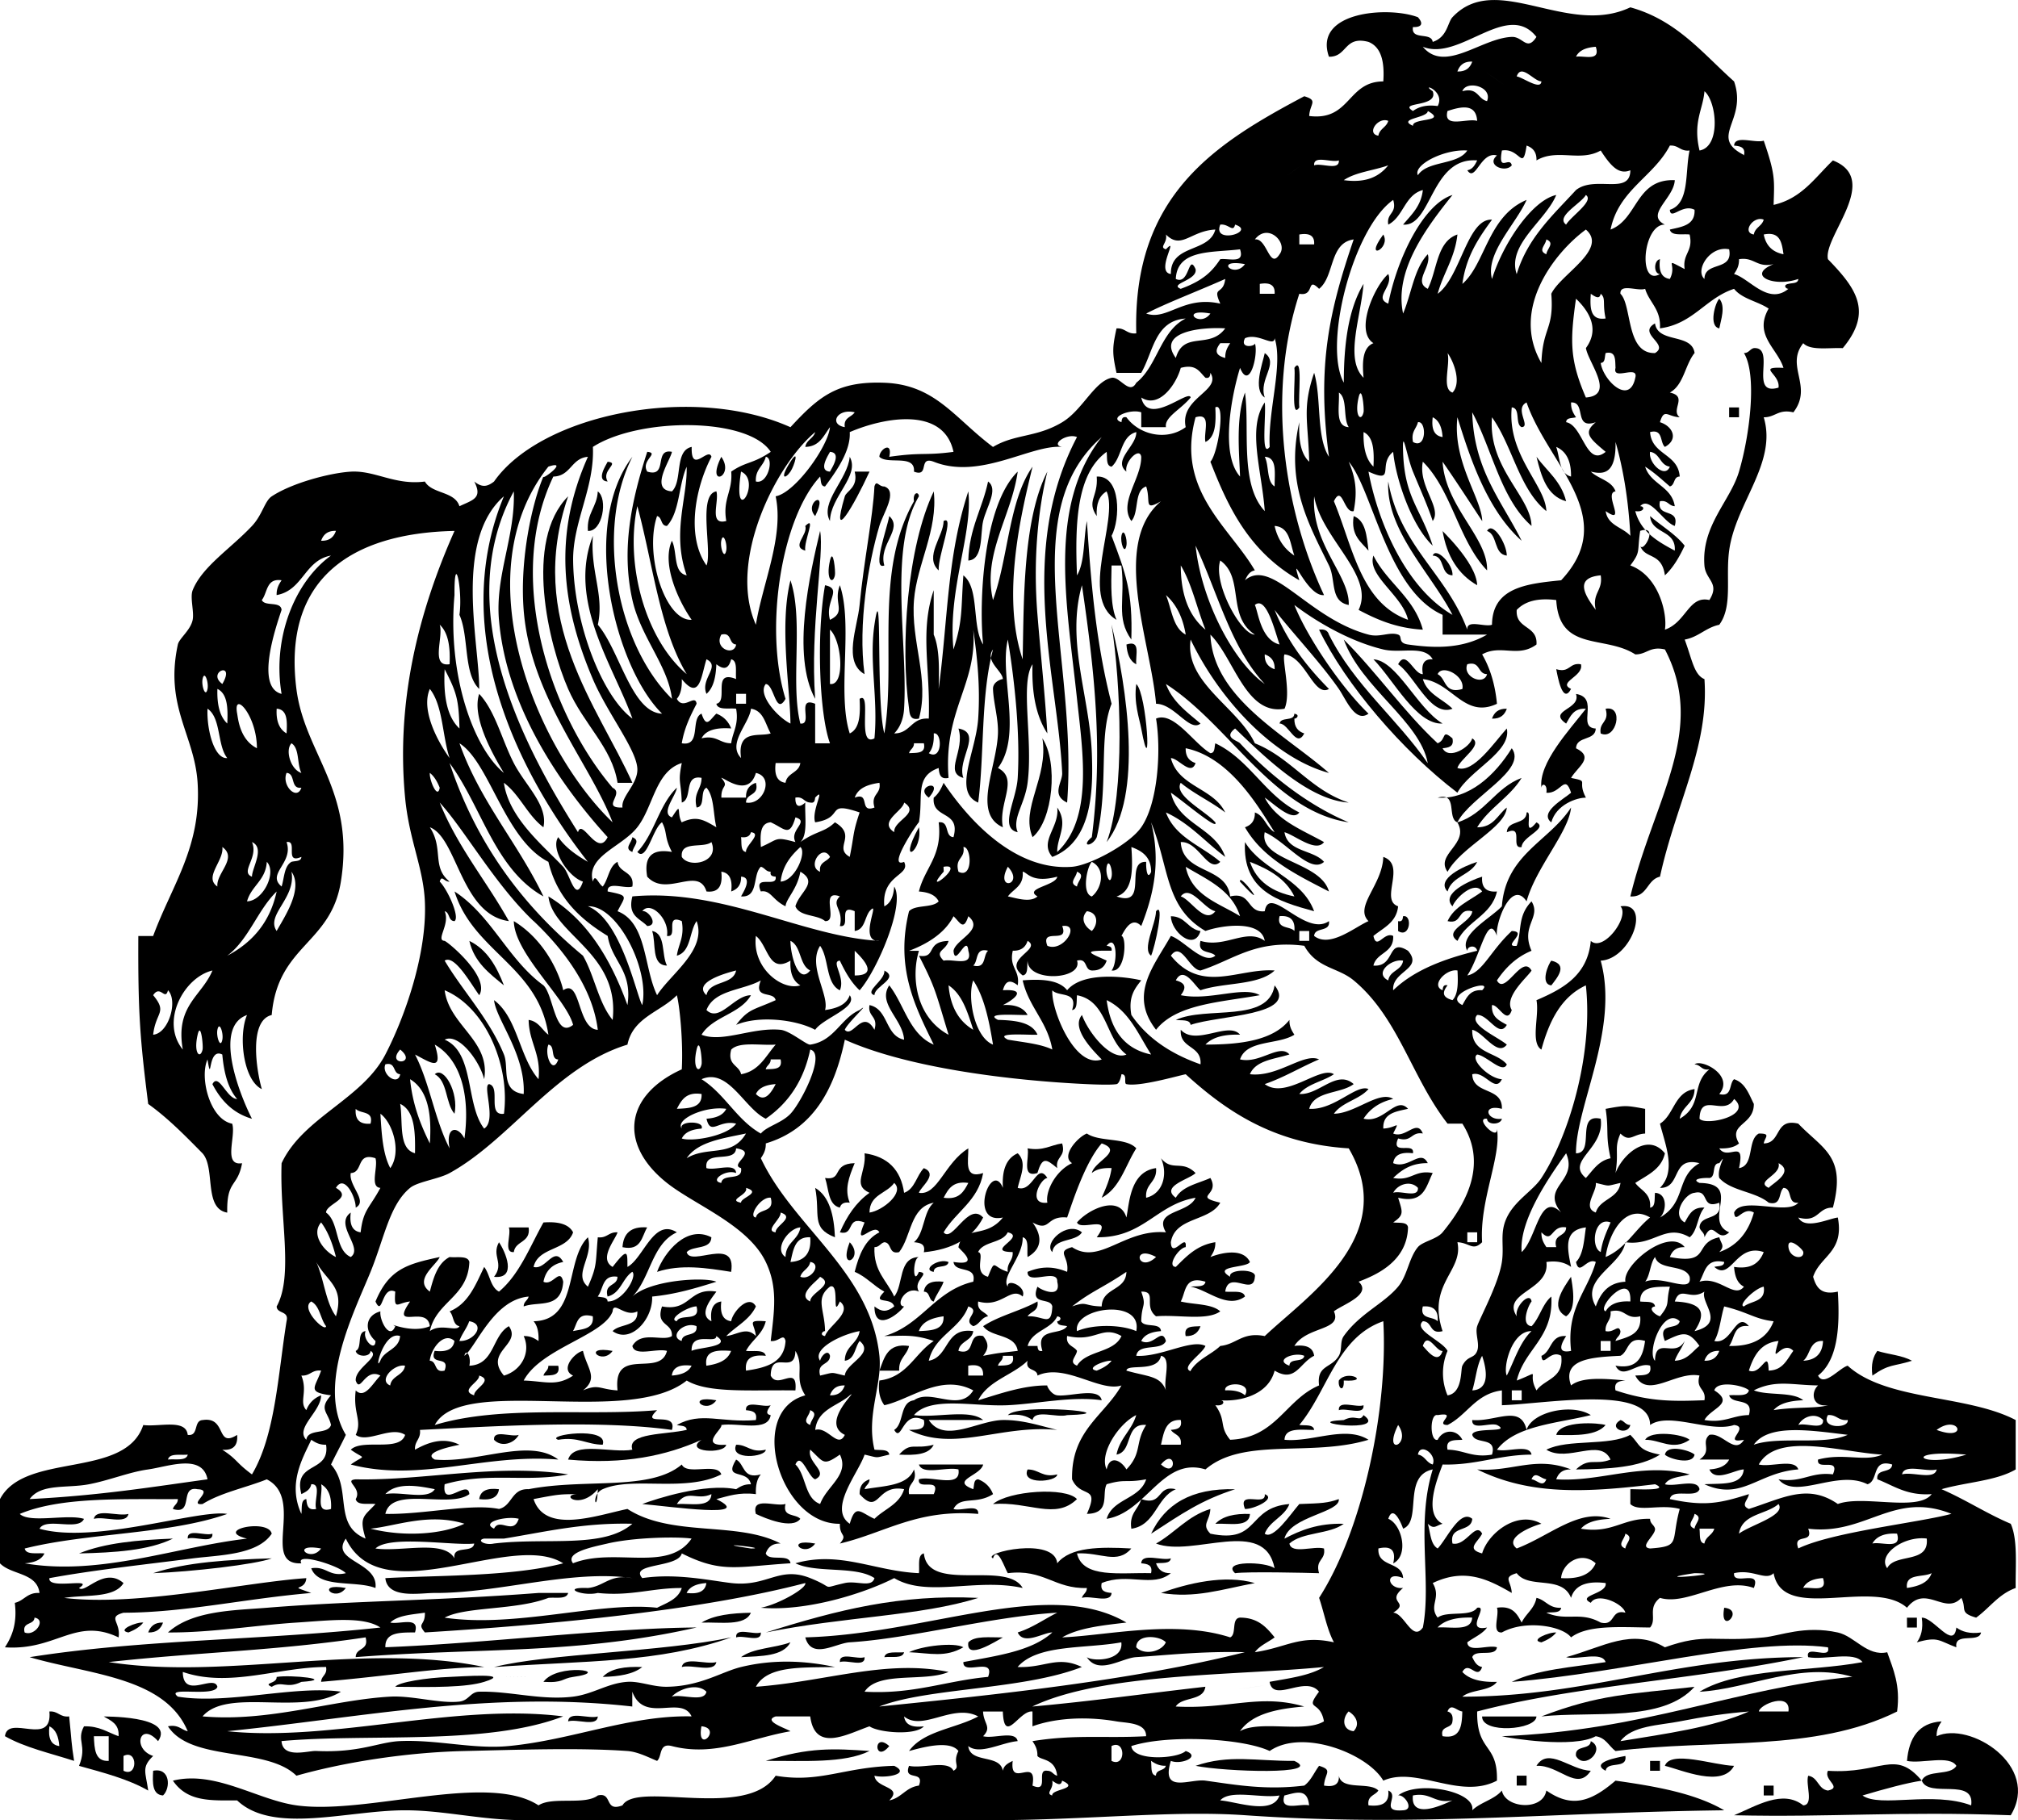
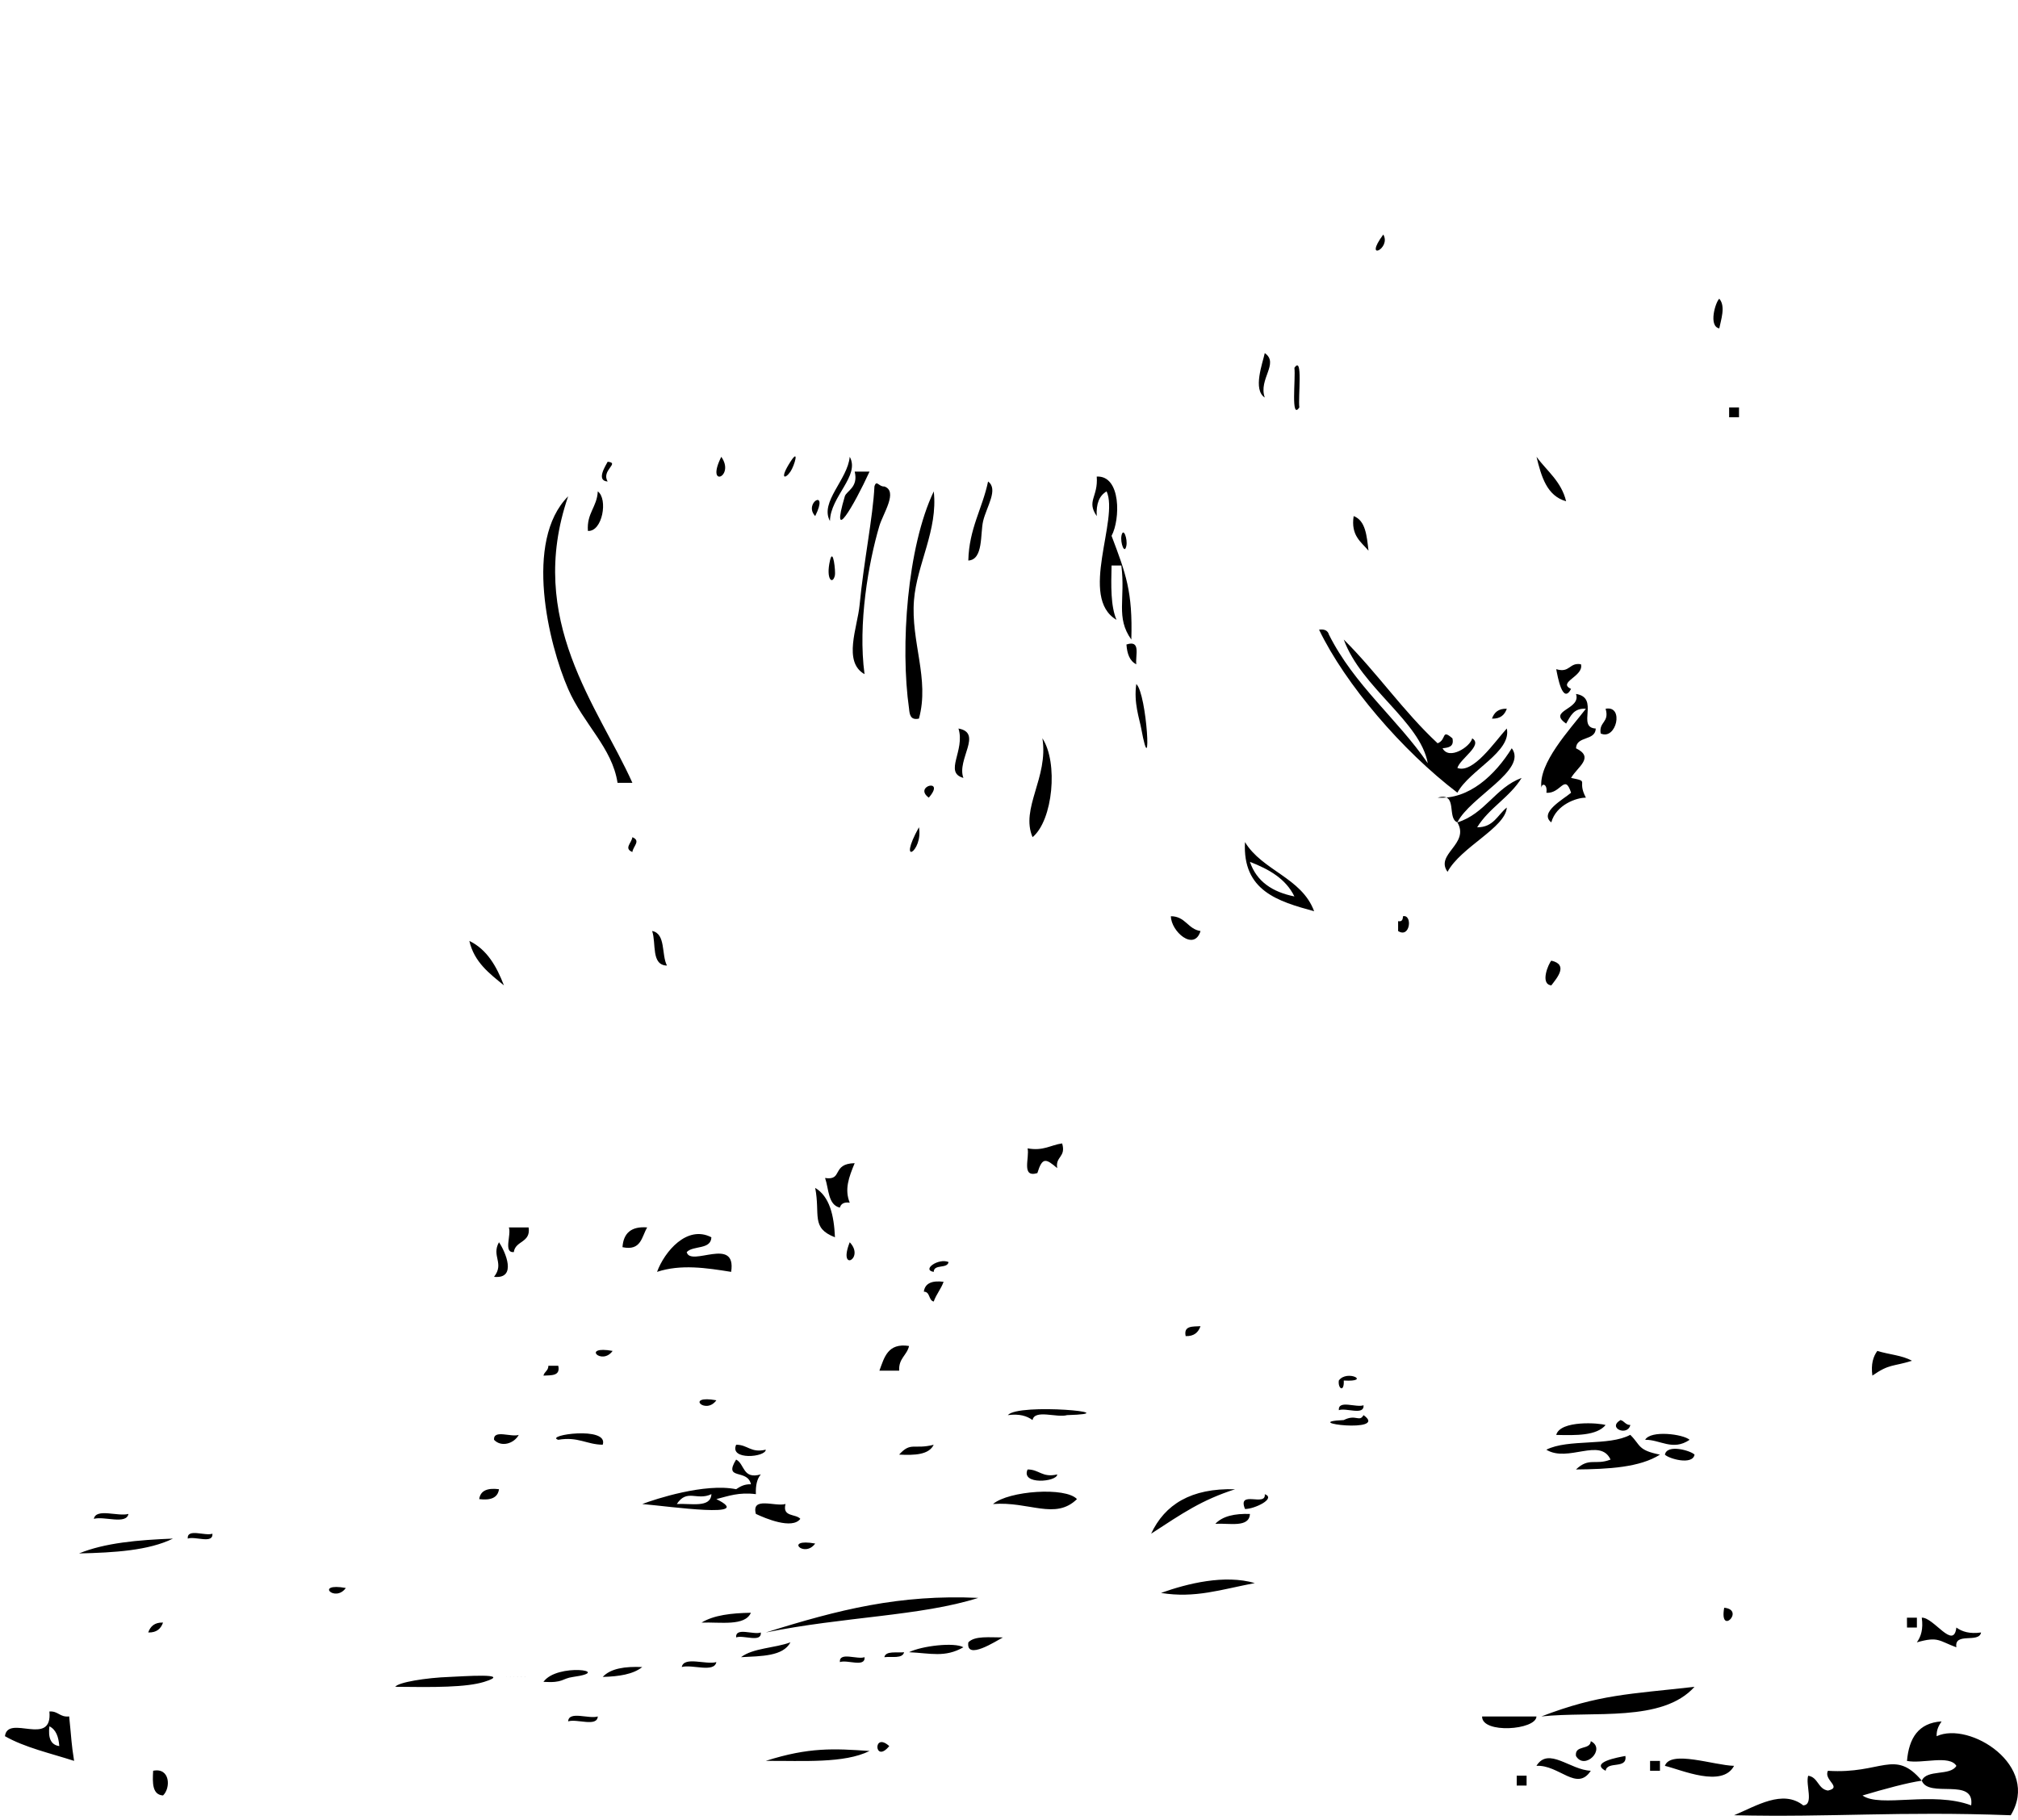
<svg xmlns="http://www.w3.org/2000/svg" viewBox="0 0 311.418 280.93">
  <g clip-rule="evenodd" fill-rule="evenodd">
    <path d="M265.32 46.107c1.018 1.148.247 3.289 0 4.575-1.7-.321-.6-4.046 0-4.575zM195.18 54.494c2.272 1.591-1.013 4.01 0 6.861-1.89-1.207-.32-5.334 0-6.861zM199.75 56.781c1.353-2.034.556 4.467.763 6.099-1.35 2.034-.55-4.467-.76-6.099zM266.84 62.88h1.524v1.525h-1.524V62.88zM111.31 70.504c2.18 3.092-2.49 4.96 0 0zM237.11 70.504c1.617 2.194 3.833 3.791 4.574 6.862-2.98-.836-3.82-3.804-4.57-6.862zM152.48 74.316c1.636 1.187-.233 3.884-.762 6.099-.466 1.947.066 5.965-2.288 6.099.12-4.967 2.17-7.995 3.05-12.198zM92.25 75.841c1.603 1.163.72 6.26-1.524 6.099-.204-2.745 1.408-3.674 1.524-6.099zM141.81 110.91c-1.297.28-1.438-.595-1.524-1.525-1.374-9.567-.295-24.958 3.812-33.545.668 5.95-2.603 11.233-3.05 16.773-.52 6.413 2.45 12.192.76 18.302zM97.587 120.82H95.3c-.846-5.465-5.236-9.012-7.624-14.485-3.014-6.906-6.876-22.837 0-29.734-6.574 19.12 4.638 32.454 9.911 44.214zM208.9 79.653c1.847.694 2.019 3.064 2.287 5.337-1.17-1.378-2.75-2.336-2.29-5.337zM173.06 82.702c.29-1.451.97.487.763 1.525-.28 1.452-.96-.487-.76-1.525zM128.08 86.514c.496-2.149.885 1.756.763 2.288-.35 1.531-1.43.615-.76-2.288zM173.83 99.475c2.293-.768 1.351 1.699 1.524 3.05-1.02-.5-1.42-1.62-1.52-3.045zM243.97 102.52c.505 1.863-3.703 2.786-1.524 3.812-1.307 2.458-2.069-1.91-2.288-3.05 2.15.64 1.97-1.07 3.81-.76zM175.35 105.57c1.668 1.485 2.456 16.037.763 6.862-.28-1.53-1.18-3.97-.76-6.86zM232.53 109.39c-.333.938-.976 1.566-2.288 1.525.34-.95.98-1.57 2.29-1.53zM247.78 109.39c2.903-.569 1.647 4.938-.763 3.812-.31-1.84 1.39-1.66.76-3.81zM147.91 112.44c3.809.691-.312 4.781.762 7.624-3.07-.85.31-4.2-.76-7.62zM160.87 113.96c2.45 3.733 1.63 12.625-1.524 15.248-1.91-4.46 2.48-9.19 1.52-15.25zM224.91 126.92c-1.688-.599.146-4.72-3.049-3.812 4.835.316 8.879-3.495 11.436-7.624 2.49 3.37-6.45 7.52-8.39 11.43zM143.33 123.11c-2.45-1.8 2.68-3.08 0 0zM97.587 131.5c-1.357-.559-.11-1.386 0-2.287 1.358.56.11 1.39 0 2.29zM180.69 141.41c2.275.013 2.592 1.982 4.574 2.287-.98 3.2-4.56.06-4.57-2.29zM216.52 141.41c1.479-.302 1.113 3.473-.763 2.287v-1.524c.65.13.72-.31.76-.77zM100.64 143.69c2.136.405 1.409 3.674 2.287 5.337-2.49-.06-1.63-3.45-2.29-5.34zM77.765 152.08c-2.233-1.833-4.574-3.559-5.337-6.861 2.74 1.33 4.201 3.93 5.337 6.86zM239.4 148.27c2.676.602.881 2.667 0 3.812-1.79-.19-.44-3.35 0-3.81zM160.1 181.05c-2.562.782-1.187-2.372-1.525-3.812 2.475.442 3.547-.52 5.336-.763.631 2.155-1.074 1.976-.762 3.812-1.74-1.47-2.29-1.75-3.06.76zM127.32 181.81c2.81.443.962-2.203 4.574-2.287-.906 2.189-1.598 4.047-.762 6.1-.886-.124-1.356.168-1.525.762-1.84-.43-1.69-2.87-2.28-4.57zM128.85 190.96c-3.762-1.455-2.237-3.459-3.05-7.624 2.22 1.34 2.9 4.21 3.05 7.62zM78.527 189.44h3.05c.36 2.394-2.052 2.015-2.287 3.812-1.653.13-.346-2.7-.763-3.81zM96.062 192.49c.143-2.145 1.327-3.248 3.812-3.05-.86 1.42-.901 3.67-3.812 3.05zM105.97 193.25c.576 2.356 7.726-2.548 6.861 3.05-3.839-.614-7.758-1.212-11.436 0 1.151-3.126 4.624-7.285 8.387-5.337-.07 1.96-2.84 1.23-3.81 2.29zM77.002 191.73c.958 1.379 2.877 5.715-.762 5.337 1.64-2.11-.442-3.19.762-5.34zM131.13 191.73c2.39 2.51-1.87 4.74 0 0zM144.09 200.88c-.828-.188-.517-1.517-1.525-1.525.184-1.341 1.312-1.737 3.049-1.524-.39 1.11-1.12 1.91-1.52 3.04zM185.26 204.69c-.333.938-.976 1.566-2.287 1.525-.35-1.64 1.09-1.46 2.29-1.53zM138.76 211.55h-3.05c.757-2.039 1.274-4.317 4.575-3.812-.32 1.45-1.64 1.91-1.52 3.81zM94.538 208.5c-1.674 2.33-4.883-.88 0 0zM289.71 208.5c1.735.552 3.895.68 5.337 1.524-2.985.933-3.447.438-6.1 2.287-.24-1.77.12-2.93.76-3.81zM84.626 210.79h1.525c.356 1.627-1.089 1.452-2.287 1.524.145-.62.765-.76.762-1.52zM110.55 216.12c-1.68 2.33-4.89-.88 0 0zM206.61 217.65c-.129-1.653 2.704-.346 3.812-.763.13 1.65-2.7.34-3.81.76zM155.53 218.41c1.635-1.926 18.913-.275 9.148 0-1.579.453-5.008-.942-5.336.762-.88-.64-2.04-1-3.81-.76zM210.42 218.41c4.06 2.878-10.316 1.092-3.05.762 1.91-.97 2.39.39 3.05-.76zM247.78 219.94c-1.4 1.649-4.495 1.605-7.625 1.525.62-2.31 6.74-1.85 7.62-1.52zM250.07 219.17c.617.146.76.766 1.524.763-.41 1.8-3.61.47-1.52-.76zM76.24 222.22c-.128-1.653 2.704-.345 3.812-.762-.694 1.32-2.671 1.97-3.812.76zM93.013 222.98c-2.51-.032-3.795-1.287-6.862-.763-2.248-.7 7.846-2.18 6.862.76zM251.59 221.46c1.633 1.606 1.097 2.352 4.574 3.049-3.107 1.976-7.927 2.239-12.961 2.288 2.057-1.933 2.96-.602 5.337-1.525-1.593-3.456-6.558.518-9.911-1.524 3.39-1.71 9.67-.51 12.96-2.3zM253.88 222.22c.851-1.531 5.897-.874 6.861 0-2.61 1.78-4.58-.06-6.86 0zM113.6 222.98c1.796-.017 2.245 1.313 4.574.763-.01 1.17-5.65 1.68-4.57-.76zM144.09 222.98c-.736 1.552-2.928 1.646-5.337 1.524 1.83-2.03 2.26-.74 5.34-1.52zM256.93 224.51c.32-1.696 4.045-.597 4.574 0-.32 1.7-4.04.6-4.57 0zM158.58 226.8c1.796-.018 2.245 1.312 4.575.762-.02 1.16-5.66 1.67-4.58-.76zM77.002 229.85c-.184 1.342-1.312 1.738-3.049 1.525.184-1.35 1.312-1.75 3.049-1.53zM166.2 231.37c-3.361 3.284-7.375.323-12.961.762 2.45-2.06 11.22-2.66 12.96-.76zM190.6 229.85c-5.228 1.693-8.048 3.671-12.961 6.862 2.11-4.5 6.16-7.06 12.96-6.86zM121.22 232.13c-.525 2.051 1.576 1.474 2.287 2.287-1.252 1.692-5.451-.089-6.862-.762-.73-2.76 3-1.06 4.57-1.53zM14.486 234.42c.328-1.704 3.757-.309 5.336-.762-.328 1.7-3.757.31-5.336.76zM192.89 233.66c-.106 2.181-3.18 1.395-5.337 1.524 1.11-1.18 2.97-1.6 5.34-1.52zM28.971 237.47c-.128-1.653 2.704-.345 3.812-.762.129 1.65-2.704.34-3.812.76zM26.684 237.47c-3.751 1.84-9.018 2.164-14.486 2.287 3.967-1.63 9.101-2.08 14.486-2.29zM125.8 238.23c-1.68 2.33-4.89-.88 0 0zM193.65 244.33c-5.236.993-9.207 2.383-14.486 1.524 4.09-1.46 9.8-2.88 14.49-1.52zM53.368 245.09c-1.674 2.33-4.883-.88 0 0zM150.96 246.62c-8.819 2.812-20.878 2.901-32.783 5.337 11.24-3.53 20.66-5.9 32.78-5.34zM266.08 248.14c3.3.32-.8 4.43 0 0zM115.88 248.91c-.929 2.12-4.683 1.416-7.624 1.524 1.9-1.16 4.63-1.47 7.62-1.52zM294.29 249.67h1.525v1.525h-1.525c-.01-.52-.01-1.02-.01-1.53zM296.57 249.67c1.836-.067 4.917 5.063 5.337 1.525.885.64 2.044 1.006 3.812.763-.317 1.716-4.181-.114-3.812 2.287-2.709-.987-2.771-1.724-6.099-.763.64-.89 1.01-2.05.76-3.82zM25.159 250.43c-.333.938-.976 1.566-2.287 1.525.333-.94.976-1.57 2.287-1.53zM113.6 252.72c-.128-1.653 2.704-.345 3.812-.762.13 1.65-2.7.34-3.81.76zM154.77 252.72c-1.043.545-5.74 3.624-5.337.763.98-1.05 3.31-.75 5.34-.76zM121.98 253.48c-1.138 2.166-4.487 2.12-7.624 2.287 1.87-1.43 5.22-1.39 7.62-2.29zM148.67 254.24c-2.841 1.628-5.07.915-8.386.762 1.95-.98 7.02-1.57 8.39-.76zM136.47 255.77c.236-1.034 1.909-.633 3.049-.763-.24 1.03-1.91.63-3.05.76zM129.61 256.53c-.128-1.653 2.704-.346 3.812-.763.13 1.65-2.7.34-3.81.76zM105.21 257.29c.329-1.705 3.757-.31 5.337-.763-.33 1.7-3.76.31-5.34.76zM99.112 257.29c-1.41 1.131-3.622 1.46-6.099 1.524 1.219-1.31 3.432-1.64 6.099-1.52zM80.814 258.82c3.702.05-7.532-.11 0 0zM83.864 259.58c2.104-2.965 10.965-1.646 4.574-.763-1.756.24-1.458.96-4.574.76zM60.992 260.34c.49-.705 4.78-1.397 8.386-1.524 1.765-.062 10.01-.687 5.337.763-2.763.86-7.749.84-13.723.76zM261.5 260.34c-4.965 5.543-15.617 3.719-23.635 4.574 8.9-3.41 13.55-3.43 23.64-4.57zM7.624 264.15c1.368-.097 1.608.933 3.05.762.392 3.784.317 4.066.762 6.862-3.65-1.179-7.602-2.056-10.674-3.812.454-3.46 7.369 1.78 6.862-3.81zm1.525 5.34c-.105-1.42-.501-2.548-1.525-3.05-.213 1.74.184 2.87 1.525 3.05zM87.676 265.68c.095-1.684 3.234-.323 4.574-.763-.094 1.68-3.233.32-4.574.76zM228.72 264.92h8.387c-.06 2.1-8.45 2.71-8.39 0zM296.57 274.83c-2.163.303-5.719 1.264-9.148 2.287 2.717 1.938 10.831-.718 16.772 1.524.59-4.4-6.57-1.04-7.62-3.81.747-1.795 4.399-.684 5.337-2.287-1.057-1.739-5.307-.285-7.624-.763.301-3.512 1.756-5.868 5.337-6.1-.403.613-.795 1.238-.763 2.287 5.094-2.36 16.083 4.554 11.437 12.198-17.464-.646-27.672.351-42.694 0 3.436-1.436 7.504-4.034 10.674-1.524 1.684-.095.323-3.234.762-4.574 1.555.225 1.495 2.062 3.05 2.287 2.283-.502-.729-1.63 0-3.05 8.27.54 10.28-3.44 14.47 1.51zM137.23 269.49c-2.31 2.82-2.57-2.31 0 0zM245.49 268.73c2.427 1.195-.954 4.576-2.287 2.287-.23-1.76 2.21-.85 2.29-2.29zM134.18 270.25c-3.903 1.941-10.202 1.489-16.01 1.525 6.7-2.14 10.58-1.9 16.01-1.53zM245.49 273.3c-2.145 3.286-4.886-.951-8.386-.762 1.86-2.99 5.2.65 8.39.76zM250.83 271.02c.327 2.105-2.842.716-3.049 2.287-2.46-1.31 1.91-2.08 3.05-2.29zM267.6 272.54c-1.821 3.439-8.103.62-10.674 0 .86-2.48 7.56-.08 10.67 0zM254.64 271.78h1.524v1.524h-1.524v-1.52zM23.634 273.3c2.64-.534 2.735 2.673 1.525 3.812-1.666-.11-1.637-1.92-1.525-3.81zM234.06 274.06h1.524v1.524h-1.524v-1.52z" />
-     <path d="M272.18 275.59h1.524v1.525h-1.524v-1.53zM269.13 23.998c.28-1.297-.595-1.438-1.524-1.525.095-1.684 3.233-.324 4.574-.763 1.837 5.317 1.634 6.073 1.524 9.912 4.348-.99 6.419-4.255 9.149-6.862 7.538 2.952-1.537 11.785-.763 15.248 4.32 4.458 6.996 8.067 2.287 13.723-2.196-.091-4.991.417-6.099-.762-2.833 3.565 1.574 6.632-1.525 10.673-2.33-.551-2.778.78-4.574.763 2.116 7.045-4.345 13.24-5.337 20.585-.566 4.195.576 8.586-1.524 11.436-2.1.442-3.185 1.898-5.337 2.287 1.105 2.919 1.421 5.453 3.05 6.099.729 10.494-4.408 19.222-6.862 30.496-2.066.474-1.897 3.185-4.574 3.05 3.602-14.898 11.859-25.629 5.337-38.12-2.33-.551-2.778.779-4.574.762-4.712-3.041-11.732-.323-12.199-8.386-2.91-.369-4.866.216-6.099 1.524-.21 3.006 3.26 2.332 3.05 5.337-2.889 2.118-5.499-.087-8.387 1.525 1.216 2.087 2.001 4.606 2.287 7.624-5.026 2.366-6.914-3.312-11.436-3.812.702 2.347 3.051 3.048 4.574 4.574-3.372 1.318-5.73-4.928-8.387-6.861 1.23-2.382 2.414 1.564 3.812 1.525-.26-1.53.155-2.386 1.524-2.288-1.288-2.25-4.874-.869-7.624-1.524-5.263-1.255-10.478-4.39-13.724-6.862 1.792 4.568 6.916 12.394 11.437 16.773-2.044 1.481-3.473-2.221-4.574-3.812-2.775-4.007-7.239-8.754-9.911-12.199 1.962 4.9 4.97 8.754 8.386 12.199-2.365 1.317-3.627-4.99-6.861-5.337-.45.769 1.084 6.003 0 8.386-5.969 1.077-7.757-7.769-11.436-11.436.38 9.789 11.534 15.401 18.297 21.348-8.602-2.329-16.997-11.463-21.347-20.585-1.01 6.608 7.329 10.454 9.911 16.01 5.628 2.25 8.541 7.215 14.485 9.149-6.204-.41-12.871-6.947-17.535-11.436-1.86 1.435.326 1.818.763 2.287 4.2 4.514 10.144 9.41 16.772 12.199-11.711-1.761-18.446-15.098-28.209-21.348 1.034 2.778 3.282 4.342 5.337 6.1-1.679 1.381-4.035-3.048-6.861-3.05-.797-9.509-6.997-24.709.762-31.258-2.766 1.581-1.525-.003-2.287-2.288-1.918.624-1.062 4.02-2.287 5.337-2.006-2.803 1.563-6.543 1.525-9.911-.235-1.612-2.648.801-2.287 2.287-2.181-1.741 1.587-3.952 1.524-6.099-2.436.614-2.18 3.92-3.812 5.337-.894-.123-.644-1.39-.763-2.287-4.589 3.29-4.917 10.839-4.574 19.06 1.236-2.067.981-5.625 1.524-8.387.694 10.5 1.481 19.095 3.812 28.209-2.046 5.037-.41 12.485-2.288 20.585-.692 1.512-2.561 1.512-.762 0 1.776-13.684.374-25.891-1.525-38.883-2.481 8.679 1.193 17.128 1.525 25.922.2 5.31.202 13.59-6.1 16.01-2.069-2.451 1.124-4.521.763-7.624 1.78 2.611-.06 4.584 0 6.862 5.618-5.229 3.896-15.676 3.05-23.634-1.574-14.798-4.576-29.674 3.812-40.408-13.515 11.838-3.635 34.104-5.337 56.418-2.521-1.204-.697-3.152-.763-4.574-.68-14.875-7.073-34.032 2.288-51.844-1.556-.653-4.201 1.2-2.288 1.525-4.764-.434-12.629 5.15-19.822 2.287-2.467-.942-.583 2.467-3.05 1.525.23-2.771-4.064-1.018-5.337-2.287.01-1.167 2.08-2.506 1.525 0 5.214-.741 5.338-.159 9.911-.762-1.491-7.006-10.627-5.365-16.01-3.05.167 2.741-1.831 5.751-3.812 8.386-.742-.021-.592-.933-.763-1.524-5.993 6.452-8.673 23.515-5.336 34.308-1.519 2.67-1.741-2.238-3.05-2.288-1.341 1.64 1.9 5.182 3.812 6.1-.041-5.386-1.75-15.149 0-22.11 2.06 6.021-.047 15.921 1.525 22.11 2.022.243-.713-4.271 2.287-3.05v6.099h2.287c-1.666-4.532-2.094-16.919-.762-24.397 2.779.578-.073 2.434.762 5.337 2.612-1.252.448-2.549 1.525-5.337 2.072 6.061-.464 16.729 1.525 22.872 1.552-.735 1.646-2.928 1.525-5.336 1.98-1.338-.534 7.591 2.287 6.099.593-6.171-.844-11.792 0-17.535 1.261-8.581.198 11.852 1.525 16.772 1.861-11.174-1.599-24.972 4.574-35.833-.215-1.362.721-1.564.762-.763-4.762 8.058-1.67 22.558-2.287 32.783-.087 1.449-.55 2.814-1.525 3.812 2.544.002 2.603-2.48 5.337-2.287.256-7.778-1.413-13.441.763-19.822v6.861c.912 2.138.838 5.261.762 8.387 1.459-11.018 1.286-20.449 4.574-30.496.733 6.585-3.209 15.083-2.287 24.397 1.464-4.546 1.146-6.206 1.525-11.436 2.55 2.024 1.25 7.899 3.05 10.673-.668-6.429-.037-21.459 5.336-26.684-.944 6.825-5.478 12.771-3.812 19.823 2.367-6.528 2.427-15.363 6.1-20.585-1.583 6.579-4.912 19.761-1.525 29.733.201-8.894-.007-21.529 3.812-28.971-1.457 6.065-2.219 13.614-1.525 22.11.514 6.292 1.179 12.549 1.525 18.297-1.715-2.605-2.447-6.193-2.287-10.673-1.948 2.887.101 11.613-.763 18.297-.43 3.333-2.418 5.484-1.525 7.624-2.914-.611-.203-4.939 0-8.386.39-6.63-.419-14.612-1.524-21.347-1.357 5.601 2.312 14.677-1.525 19.822 3.303 1.703-.001 5.413.762 9.149-4.763-2.135-.944-9.209-.762-14.486.08-2.308-.704-4.81-.763-6.861-.035-1.219 1.521-1.576 1.525-1.525-.091-1.307-2.836-2.787-1.525-4.574-1.918 7.18-1.309 16.113-2.287 23.634-3.937-1.651-.346-7.822 0-12.961.334-4.958-.149-9.519-.762-13.723.639 8.496-4.614 12.353-3.812 22.872-1.297.28-1.438-.595-1.525-1.525-3.761 1.314-2.334 4.484-3.05 8.387.054-.292-5.099 7.244-2.287 6.099 1.089 2.141-3.518 1.928-3.049 6.861 1.023-.501 1.42-1.629 1.524-3.049 1.762 2.726-2.678 13.011-5.336 16.011-1.32-1.223-2.233-2.85-3.05-4.575-1.461.086.896 2.554 0 4.575-2.223-1.081-1.646-4.962-3.05-6.862-1.977 3.066 1.473 7.62.763 9.911 1.778-.254 3.285-.781 3.812-2.287 1.344 1.892-4.086 3.509-5.337 5.337-2.843-1.543-8.6-2.278-12.198-.763 1.957-2.542 2.651-2.254 6.099-3.812-.308-1.472-3.492-.066-2.287-3.05-2.771 1.551-7.199 1.441-8.387 4.574 2.022 1.972 4.276-2.294 6.862-2.287-1.661 2.914-5.888 3.262-7.624 6.1 3.288 1.274 7.825-1.19 12.198-.763 1.441.142 4.034 2.368 4.575 2.287 3.758-.559 4.685-4.079 7.624-5.337 1.916-1.47-1.913 2-2.288 3.05 1.203 1.39 2.728-3.34 4.575 0 .63-2.154-1.075-1.975-.763-3.812 2.945.612 2.389 4.727 5.337 5.337-.185-3.181-4.168-5.561-2.287-8.387 2.339 2.998 3.104 7.57 6.862 9.148-2.843-5.813-5.969-11.827-3.812-20.584.975-1.058 3.6-.467 4.574-1.525-.501-1.023-1.63-1.42-3.05-1.525.894-3.681 3.673-5.476 3.05-10.673 1.758-.233.847 2.203 2.287 2.287 1.164-4.213-3.384-2.715-3.049-6.099.711-.559 1.155-1.386 1.524-2.288 4.233 6.284 11.286 13.615 19.823 12.961 2.659-.204 8.799-3.417 10.674-6.099 2.567-3.673 3.104-11.839 2.287-16.773 2.722-1.171 5.81 3.829 8.387 5.337.741-.021.591-.933.762-1.525 5.344 2.535 7.673 8.084 12.961 10.674-1.107 1.547-4.053-1.487-5.337-2.287 1.812 3.524 5.729 4.944 9.149 6.861-1.244 1.684-4.477-1.064-6.1-1.525.477 3.082 4.444 2.671 6.1 4.575-2.134 1.95-5.855-3.157-9.149-4.575-.976 4.445 8.608 4.486 9.911 9.149-5.033-2.59-10.17-5.078-12.961-9.911.938-.333 1.566-.976 1.525-2.287 1.514.52 1.744 2.322 3.05 3.049-2.285-3.567-6.752-11.541-13.724-12.96-.033 1.304.566 1.975 1.524 2.287-.693 2.07-2.671-.777-3.812-.763 1.16 4.431 6.581 4.602 8.387 8.387-2.15-1.663-4.775-2.849-6.862-4.575-1.147 1.944 3.784 4.323 5.337 6.1.532 1.408-5.033-3.355-6.861-4.575 1.17 4.929 6.841 5.357 8.387 9.911-3.056-2.282-5.481-5.192-9.149-6.861 1.45 3.887 5.521 5.153 8.387 7.624-1.878 1.827-3.344-3.226-6.1-3.05.308 5.03 7.058 3.617 7.624 8.387 3.344-.802 2.505 2.579 5.337 2.287.711-4.295 6.261 4.052 9.911 1.525.233 1.758-2.202.847-2.287 2.287 2.443 1.896 6.241-1.354 8.387-2.287-2.239-2.265 2.151-5.565 2.287-9.912 3.637 1.271-.627 6.625 2.287 7.624-.269 2.528-2.283 3.307-3.812 4.575.501 2.283 1.629-.729 3.049 0 .136 2.677-2.575 2.508-3.049 4.574 3.46.259 2.035-4.363 5.337-2.287 2.461 2.843-2.542 3.104-2.288 6.1 3.231-3.122 7.854-4.854 12.961-6.1-.188-.959-1.516-.769-1.524 0-1.398-2.446 3.607-5.01 5.337-6.862.592-8.049 7.284-9.996 10.674-15.248-.328 3.75-5.445 9.287-6.862 14.486-2.38-3.576-4.893 3.546-4.574 5.337-1.399-3.816-2.503 3.034-4.574 6.1 2.361-.449 3.579-3.818 6.861-6.862 2.7.085-1.62 2.521.763 2.287.828-2.336.089-4.59 2.287-6.861 1.546 2.509-1.724 3.715 0 7.624-2.342.962-4.009 2.599-5.337 4.574 1.26 2.429 3.869-4.161 5.337-1.524-.491.898-4.323 4.046-3.05 6.099-.748 2.338-2.034-.876-3.05-.762-.129 1.908 1.172 2.387 2.288 3.049-1.223 2.142-2.85-1.652-4.575-1.524-1.407 1.458 3.187 3.383 4.575 4.574-1.485 1.926-3.596-1.944-5.337-2.287-.112 3.671 3.734 3.381 5.337 5.337-.613 1.532-3.139-1.363-4.575-1.524-1.159.72 1.83 3.71 3.812 3.812-1.069 2.221-2.627-1.352-4.574-.762.101 3.202 4.723 1.884 4.574 5.336-3.148-.814-2.362 1.894 0 1.525-.173.971-2.275.999-2.287 0-2.065-.219 1.743 3.59 1.524 1.524.722 4.293-2.698 11.016-2.287 17.535-1.452 1.429-1.915.084-3.812 0 .971 4.475-4.738 6.417-2.287 13.724-2.08.556-1.534-1.515-3.049-1.525-1.538 1.343 3.031 3.024 3.812 4.575a8.707 8.707 0 000 6.861c2.366-.34 2.002-4.02 2.287-4.574.852-1.655 1.803-1.022 2.287-2.287.427-1.112-.36-2.674 0-3.812.399-1.258 3.3-6.523 3.812-9.911.387-2.555-.384-4.461.763-6.861 1.276-2.676 4.06-4.146 5.336-6.1 4.238-6.484 8.019-19.08 6.862-29.733-3.819 1.771-5.664 5.519-6.862 9.911-1.738-1.057-.284-5.307-.762-7.624 4.088-1.757 7.882-3.809 8.386-9.148 1.948 1.785 6.065-3.783 4.575-5.337 4.817-.755 1.695 8.12-3.05 8.386 2.906 10.509-3.861 22.471-3.812 29.734 3.014-.036-.128-6.228 3.812-5.337.654 4.659-5.489 6.485-2.287 9.148 1.096-1.19 1.921-2.653 3.812-3.05-.814-3.686-.238-4.229-.762-7.624 3.033-.557 3.064-.557 6.099 0v3.812c-1.896.083-2.36 1.429-3.812 0-1.01 2.292-.212 2.661-.763 6.1 1.044-2.812 4.945-6.359 7.624-3.05-.556 2.494-2.739 3.359-4.574 4.574.852 1.182 2.478 1.588 2.287 3.812.894-.123.643-1.39.762-2.287 1.94.078 1.802 2.841.763 3.812 4.141-2.371 2.391-6.302 6.1-8.387-4.441-1.138-2.728 3.881-6.1 3.812 2.561-2.62.835-6.591 0-9.912 2.2-1.357 2.212-4.904 5.337-5.336-.012 2.274-1.982 2.592-2.287 4.574 3.651-2.11 1.715-5.353 4.574-7.624-1.231.215-1.312-.721-2.287-.763 1.031-.91 6.214 1.689 3.812 4.574 2.05.525 1.474-1.576 2.287-2.287 1.731.556 2.28 2.294 3.049 3.812.028 3.356-4.077 3.033-2.287 6.099-.678.593-1.722.82-3.049.763 1.351 2.006 4.062-1.701 3.049 3.05 2.41-.386 1.236-4.355 3.05-5.337 1.95-.033.93.566.763 1.524 2.776-.019 1.621-3.97 5.337-3.05 3.741 3.924 7.452 4.965 5.337 12.961-2.366-.078-2.176 2.399-5.337 1.525 1.047 1.966 4.671.169 6.099 0 1.014 5.333-2.727 5.913-3.812 9.148.458 1.575 1.179 2.888 3.812 2.287.361 5.698-.071 10.602-3.049 12.961.905 1.825 3.303-1.199 4.574-1.524 5.984 5.451 18.423 4.449 25.922 8.386v7.625c-3.043 1.785-7.695 1.961-11.437 3.049 3.722 1.615 6.926 3.748 10.674 5.337 1.101 2.458.721 6.396.763 9.911-2.631.928-4.03 3.086-6.1 4.574-2.69-.769-1.396-1.317-2.287-3.049-2.555 2.762-5.473-2.206-8.387 1.524-5.255-4.656-19.145 2.424-20.585-5.337-1.232 1.245-3.188-.681-6.099 0-.243 2.022 4.271-.713 3.049 2.287-4.807-1.763-10.312 2.782-14.485 1.525-2.003 1.588-.406 3.215-1.524 4.574-4.612-.038-9.6-.45-12.198 1.524-1.301-1.754-7.042-2.769-10.674-.762-1.653.128-.346-2.704-.763-3.812 2.395-.361 3.115.951 3.812 2.287.65-1.382 1.963-2.103 2.287-3.812 1.451.327 1.915 1.643 3.812 1.524-.123.894-1.39.644-2.287.763 3.119 1.381 5.168-.263 8.387 1.524 2.347.568 1.465-2.093 3.812-1.524-.386-1.453-4.354-3.188-5.337-1.525-2.293-1.142 2.614-1.363 2.288-3.049-2.903-.362-4.76.323-5.337 2.287-1.42-3.587-6.51-1.289-8.387-3.812-2.218.663-.857 1.142-.763 3.05-3.73-2.164-7.282-3.875-12.198-1.524 1.396 2.343-.687 3.429.763 5.336 1.428-1.113 5.053-.029 6.099-1.524 1.923-.376-2.126 3.783 1.525 3.05-.749 1.03-2.034 1.523-3.05 2.287.095 1.684 3.234.324 4.574.763-.195 1.583-3.35.208-3.812 1.524.338.679.669 1.363 1.524 1.525-.749 2.136-2.034-1.107-3.05.762 1.108 1.18 2.974 1.601 5.337 1.525-1.062 1.478-3.945 1.137-5.337 2.287 18.967.043 33.204-6.117 52.606-6.1-16.936 3.55-34.922 4.341-50.319 8.387-.087 6.359 3.2 4.819 3.05 10.674-5.774 3.01-12.396-2.298-17.535 0-2.423-4.156-12.444-8.085-17.535-4.575-4.293-2.01-15.867-2.548-21.348-.762.215 2.364 7.113 1.984 8.387.762 2.449.861-.734 2.177-2.287 1.525-1.601 5.169 2.957 2.718 5.337 3.05 4.725.657 9.279 1.492 15.248.762 1.03-.748 1.523-2.034 2.287-3.049 2.218.662.857 1.141.763 3.049 1.529.26 2.385-.155 2.287-1.524.446 2.349 4.713.878 6.099 2.287-.495.775-1.753.788-1.524 2.287 1.994.215 3.279-.278 3.05-2.287 1.856.767-1.494 3.371 2.287 3.05 1.866-.085.161-2.521-.763-2.287 3.073-2.398 12.008-.637 11.437 2.287 1.285-1.256 3.426-1.656 4.574-3.05.505 2.757 6.312 3.216 6.861 0 3.821 2.649 6.714 1.881 10.674-1.524 6.233.882 12.283 1.948 16.772 4.574-27.205.336-47.558 2.605-73.953.762-11.132-.776-24.593.758-38.882.763-23.65.009-49.16-.009-72.428 0-6.458.003-12.282-1.524-18.297-1.524-8.905 0-20.36 3.741-25.922-1.525-4.081.004-7.657.253-9.911-3.049 6.524-1.609 13.026 2.968 19.06 3.812 10.834 1.515 29.467-5.162 37.358 0 2.149-1.409 7.133.018 9.148-1.524 2.349-.57.93 2.628 3.812 1.524 2.214-3.834 19.134 2.311 23.635-4.574 6.825 1.173 10.536-1.34 18.297-1.524 2.67 1.293-1.489 1.959-3.049 1.524.22 2.01 4.499 1.611 2.287 3.812 1.903-.384 2.546-2.027 4.574-2.287.942-2.467-2.467-.582-1.524-3.049 2.069.472 6.05-.969 6.861.762 1.15-.663-.21-1.142.763-3.05-1.381-1.82-5.97-.429-7.624 0 2.215-3.121 7.207-3.467 10.673-5.337-3.897-2.074-8.569 2.361-11.436 0 .184 1.342 1.312 1.738 3.05 1.525-1.273 1.469-7.03.975-8.387 0-3.43 1.185-8.406 4.095-9.148-1.525h-5.337c-2.062.686 1.608 1.841 2.287 2.288-6.077 1.028-11.696 3.996-18.298 2.287-2.05-.525-1.473 1.576-2.287 2.287-1.376-.569-2.991-1.411-4.574-1.525-7.402-.53-16.756-.192-25.159 0-9.175.211-18.825 1.796-25.922 3.812-4.621-4.528-16.234-2.063-19.822-7.624 1.593-.323 2.019.522 3.049.763-3.535-8.41-15.164-8.725-24.397-11.437 17.426-2.762 35.986-2.603 54.131-4.574-2.663-1.78-7.959-1.077-12.961-.763-6.041.381-13.221 1.578-19.822 1.525 3.738-3.397 10.153-3.398 15.248-3.812 13.541-1.1 26.313-1.076 41.932-2.287h4.574c-.236 1.035-1.909.633-3.05.763-5.037 1.939-12.771 1.309-16.01 3.049 10.896 1.629 23.991-2.524 32.783-1.524 1.518-.77 3.256-1.318 3.812-3.05-4.596-.021-7.849 1.301-12.961.763-2.43.586-5.789-.93-1.524-.763 2.54-.255 3.382-2.209 6.861-1.524-9.4-1.38-20.656 2.346-30.496 2.287-2.252-.014-7.267.996-7.624-2.287 7.926-.45 19.476-.205 27.447-2.287-8.05-5.128-27.957 7.849-33.546-3.812-2.5 3.548 5.082 3.536 4.574 7.624-3.099-1.221-8.742.103-9.911-3.049 2.406-.374 2.692 1.373 5.337.762-1.012-1.154-7.847-3.308-6.862-1.524-6.29.29.584-9.96-5.336-12.961-3.271 1.304-7.097 2.052-9.912 3.812-2.382.233 1.938-2.202-.762-2.287-2.868-.58-.526 4.049-3.812 3.05.145-.617.765-.76.762-1.524-8.855.039-18.131-.342-24.396 2.287 1.556 1.483 7.375-.035 9.911.762-.85 1.946-5.897-.306-6.862 1.525 8.538 2.416 24.603-3.048 28.971-2.287-9.021 3.178-21.505 2.892-31.258 5.337.236 1.034 1.909.632 3.05.762-.502 1.023-1.63 1.42-3.05 1.525 11.652 1.991 23.363-2.556 34.308-3.812-5.286-1.317 3.302-3.141 3.812-.762-2.21 3.329-8.183 3.293-12.198 3.812-7.43.959-15.347 1.798-22.11 3.05-.289 1.886 7.243-.224 4.574 1.524.911.943 3.898-3.348 6.862-.762-1.43 2.381-5.866 1.758-9.149 2.287 11.282 1.365 28.051-2.439 37.358-3.05-.13 2.141-3.11.901.762 2.287-10.485.906-19.534 3.029-28.971 3.05-2.559.696-.377 1.417-.762 3.812-6.651-3.196-9.606 2.076-17.536 1.525 1.1-1.696 1.915-3.677 1.525-6.862 1.452-.327 1.916-1.642 3.812-1.524-.39-3.167-4.358-2.758-6.099-4.574v-9.911c3.834-7.348 19.33-3.034 22.11-11.437 2.467.328 6.594-1.003 6.861 1.525 1.758.233.847-2.203 2.287-2.288 3.795-.593 2.01 4.39 5.337 2.288.139 1.663-.624 2.425-2.287 2.287 2.375 1.543 1.992 1.894 4.574 3.812 3.6-6.058 4.011-15.304 5.337-23.635.42-1.689-1.456-1.085-1.525-2.287 2.636-4.765.444-13.614.763-22.109 3.299-7.062 12.415-9.855 16.01-16.772 2.966-5.708 6.471-15.556 6.099-23.635-.242-5.263-2.428-9.453-3.049-16.01-1.379-14.549 1.876-28.24 7.624-41.17-15.953.33-26.548 7.414-24.397 24.397 1.27 10.024 9.11 15.708 6.862 29.733-1.552 9.68-9.746 9.77-10.674 20.585-3.555.831-2.372 8.507-1.525 11.437-2.885-1.393-3.648-8.261-2.287-11.437-5.064 1.775-1.461 11.601.762 16.011-2.957-.855-4.787-2.838-6.099-5.337.947-1.866 2.217 2.285 3.812 2.287-1.414-1.635-2.038-4.062-2.287-6.861-2.313-1.203-1.583 4.944-2.287.762-1.258 2.809.379 9.26 3.812 9.911.628 1.914-1.482 6.565 1.525 6.1-.698 3.802-2.394 2.512-2.288 7.624-3.69-.629-1.778-6.862-3.812-9.148-2.651-2.687-5.281-5.393-8.386-7.624-1.271-10.078-1.581-14.098-1.525-25.922h2.287c2.912-7.894 7.476-13.774 6.862-23.635-.46-7.386-5.12-11.755-3.05-21.347.206-.952 1.959-2.194 2.288-3.812.253-1.248-.442-3.466 0-4.574 1.452-3.637 5.834-6.392 9.148-9.911 1.609-1.708 1.958-3.852 3.05-4.575 3.098-2.051 8.945-3.615 12.198-3.812 3.743-.226 6.801 2.133 11.436 1.525 1.111 1.938 4.623 1.476 5.337 3.812 2.041-.972 3.625-1.216 2.287-3.812 1.128.883 1.922.883 3.05 0 7.298-10.418 30.734-15.122 45.744-8.386 4.439-4.822 7.318-7.127 14.486-6.862 7.896.292 10.816 5.466 16.772 9.911 3.43-2.048 6.69-1.426 10.673-3.812 3.14-1.88 4.966-6.292 7.625-6.861 1.269-.272 2.772 2.738 3.812.762 3.269-2.576 3.719-7.972 7.624-9.911-4.763.32-4.996 5.169-6.861 8.386h-3.812c-.664-3.032-.664-3.83 0-6.861 1.367-.097 1.608.933 3.05.762-.579-21.418 12.316-29.361 25.922-36.595 2.218.663.857 1.141.763 3.049 6.385.795 5.855-5.326 11.436-5.336.206-3.002-.294-5.298-2.287-6.1-3.795-1-3.244 2.348-6.1 2.288-2.461-6.998 9.176-7.824 13.724-6.1.852.938.664 1.566-.763 1.525-.326 2.105 2.843.716 3.05 2.287 2.267-.73 2.294-3.004 3.05-3.812 6.756-7.217 17.706 3.108 27.446-1.524 7.173 1.976 11.175 7.122 16.011 11.436 2.13 6.119-4.07 8.556 1.61 11.398zm-43.46 82.342c.445-2.042-3.136-3.882-3.812-2.287 1.35.68.97 3.09 3.81 2.29zm-97.59-36.598c-.223.468-1.896 2.935 0 3.049.23-.468 1.9-2.935 0-3.049zm3.82 76.998v3.812c3.81.01 1.18-2.66 0-3.81zm9.91.77c2.811.442.962-2.203 4.575-2.287-.425 1.554-2.294 1.495-.763 3.049 1.441-.338 4.595 1.037 3.812-1.524-.224-2.69-2.062 2.69-2.287 0 .313-1.771 4.842-3.222 2.287-5.337-.763 2.318-1.257.973-2.287 0-1.543 3.073-4.99 4.634-6.861 5.337h1.524c-1.211 3.931-.545 10.189 4.575 12.961-2.06-6.75-1.98-7.13-4.57-12.2zm26.68-9.15c1.539-1.201 2.195-4.25 0-5.337-.71.64-1.63 4.86 0 5.34zm14.49-4.58c.889 4.448 5.087 5.587 8.387 7.624-1.29-4.04-5.05-5.63-8.39-7.62zm31.26 17.54c.224-1.555 2.062-1.495 2.287-3.05-1.73-.37-4.59 1.91-2.29 3.05zm13.72 38.88h-1.524v1.524h1.524v-1.52zm-8.39 11.44c-.525 2.051 1.576 1.474 2.287 2.287.14-1.67-.62-2.43-2.29-2.29zm0 6.1c.479.422 2.303 3.098 3.049.763-1.01.11-2.3-3.1-3.05-.76zm0-200.52c3.422 4.125 9.011-1.333 13.723-1.525 1.744-.071 2.344 2.299 3.812 0-4.5-5.711-11.82 3.828-17.53 1.525zm23.64 1.525c1.352-.174 3.818.768 3.05-1.525-1.42.104-2.55.501-3.05 1.525zm-18.3 2.287c1.312.041 1.955-.587 2.288-1.525-1.32-.041-1.96.587-2.29 1.525zm5.33.762c5.72 3.945-3.56-2.462 0 0zm7.63.763c-1.141.015-3.118-2.833-3.812-.763.97.155 3.73 2.216 3.81.763zm-19.82 4.574c.885-.64 2.044-1.006 3.812-.762 1.269-2.379-2.836-3.691-.763-2.288.96 2.564-5.47 1.553-3.05 3.05zm11.43-1.525c.907-2.266-3.214-3.275-3.812-1.525 2.43-.653 2.36 1.2 3.81 1.525zm32.79 7.624c3.319-.579 2.669-7.54.763-9.149-.22 2.816-1.82 4.738-.76 9.149zm-38.89-6.099c-.722 2.755 3.003 1.063 4.574 1.525-.17-2.835-2.69-2.137-4.57-1.525zm-5.33 2.287c-.145-1.271 5.411-.54 2.287-2.287-.03 1.101-4.8 1.156-2.29 2.287zm-5.34 1.525c.183-1.088 1.256-1.286 1.525-2.287-1.58-.669-3.43 1.977-1.53 2.287zm21.35 21.347c1.715-5.655 5.627-9.112 9.148-12.961 2.929-2.311 8.363.875 8.387-3.049-1.639.675-2.863-.375-4.574-3.05-3.201 1.812-6.714-.356-9.911 1.525.041-1.312-.587-1.955-1.525-2.287-.625 4.162-.998.283-3.812.762-.653 3.534 1.2.799 1.524 2.287-.963 1.216-4.043-.021-2.287-1.524-2.527-.688-3.308 4.235-4.574 2.287.855-.161 1.187-.846 1.524-1.525-7.16-.544-7.006 10.264-11.436 9.911 1.269-1.527 2.767-2.824 3.05-5.337-2.807.752-2.984 4.132-5.337 5.337-.312-1.837 1.393-1.657.762-3.812-6.204 4.357-10.851 22.39-7.624 28.209 0-6.099.744-11.454 3.05-15.248-.482 5.479-2.911 11.601 0 14.486-.242-2.53-.115-4.69 1.525-5.337-2.973-1.897.23-8.925 2.287-10.674.826 1.953-2.316 3.635 0 4.575 1.369-7.023 5.441-15.39 9.911-16.773-4.134 5.155-9.023 11.741-7.624 18.297 1.291-3.029 1.695-6.945 3.812-9.148.633 1.99-2.306 4.183 0 5.336 1.457-2.863 1.349-7.292 4.574-8.386-.401 3.665-2.189 5.942-3.049 9.149 3.543-2.566 4.58-11.671 8.386-11.436-2.037 2.791-4.004 5.653-4.574 9.911 3.564-3.082 3.928-10.463 9.911-12.961-1.636 3.713-6.432 8.292-5.337 12.199 1.687-5.438 6.158-12.13 9.911-12.961-1.63 3.99-7.62 7.63-6.11 12.198zm-7.63-19.06c-3.578-.249-8.397 2.242-7.624 3.812 1.51-2.297 6.11-1.515 7.62-3.812zm-25.92 66.329c-7.875-4.474-11.075-11.514-13.723-18.298 1.172-1.205 2.419-9.303.762-8.386.122 2.409.027 4.602-1.524 5.337-.338-1.441 1.037-4.595-1.525-3.812-3.085 11.28 5.219 16.916 9.149 23.634-.855.161-1.188.846-1.525 1.525 4.177-3.552 9.705 5.893 19.061 8.386 1.797.479 3.228-.472 4.574 0 .727.255-.119 1.296 1.525 1.525 3.431.478 8.069.877 12.198-1.525h-6.862v-3.049c-8.507-3.765-10.778-19.292-14.485-23.635 1.164 2.743 1.306 4.812.763 7.624-1.514.388-1.745-4.206-3.05-1.524 2.91 7.001 4.122 15.701 11.437 18.297-.837-3.753-6.373-6.822-5.337-9.911 2.124 4.229 6.267 6.439 7.624 11.436-4.091-.23-7.088-1.553-9.912-3.05 2.554-5.318-5.755-10.997-6.861-17.535-.483 7.354 5.529 12.25 5.337 16.773-2.931-.544-1.95-3.848-3.05-6.099-3.062-6.27-6.751-12.63-4.574-22.11-.126 2.667.202 4.88 1.525 6.099-.162-6.306-1.114-8.232.762-13.723 1.157 3.926.288 9.878 2.287 12.961-1.931-14.262.148-22.769 3.812-33.546-3.787.533-2.928 5.713-5.337 7.624-2.005-1.981-.601 1.232-3.05.763-5.192 15.865-2.125 33.875 3.812 46.506-2.64.292-5.38-7.445-3.81-2.287zm28.21-9.149c-2.021-3.062-4.013-6.153-6.1-9.149.417 6.96 7.037 11.761 6.862 16.773-4.369-4.526-5.437-12.354-9.911-16.773-.758 3.836 3.016 7.111 1.524 9.149-.734-2.246-1.928-4.891-3.05-7.624-.962-2.344-1.662-7.123-1.524-3.049.241 7.143 2.674 8.591 4.574 14.485-3.396-3.233-5.758-10.634-6.1-14.485-2.464 1.927.484 5.008-3.812 3.049 1.432 7.656 5.674 17.893 12.961 22.11-3.276-6.386-10.31-13.065-9.911-20.585 1.758 9.932 9.05 14.331 12.198 22.872-.129-1.653 2.704-.345 3.812-.762.071-5.774 5.364-6.327 10.674-6.862 9.152-9.792-2.015-17.813-5.337-27.446-1.945.971.707 3.734-.762 3.812-1.058-.468-.115-2.935-1.525-3.05-.725 7.341 5.226 12.044 5.337 16.01-4.201-3.422-5.211-10.037-8.387-14.485-.657 7.781 6.024 12.264 6.1 16.773-4.726-4.169-6.049-11.74-9.148-17.536.234 8.915 4.583 13.715 7.624 19.823-5.368-4.786-7.996-12.896-9.912-19.06-.77 6.902 3.74 12.527 3.83 16.01zm13.72-6.861c.037-2.325-.693-3.882-2.288-4.575.6 1.695.45 4.134 2.29 4.575zm18.3-50.319c-1.441.171-1.682-.859-3.049-.762-2.521 4.849-7.91 6.83-9.149 12.961 4.231-1.614 3.841-7.85 9.911-7.624-.136 2.836-4.651 5.335-1.524 6.861-3.432-.097-4.191 9.664-.763 7.624-.999-.012-.971-2.115 0-2.287-.213 1.738.184 2.866 1.525 3.05 1.227-2.341-1.209-3.332 2.287-1.525-.373-2.406 1.374-2.692.762-5.337-1.141-.13-2.813.272-3.049-.762 1.856-.431 3.921-.653 3.812-3.05-1.891-.989-3.699 1.701-3.812 0 3.09-.97 2.32-5.808 3.04-9.149zm-54.13 1.525c-1.108.417-3.94-.891-3.812.762 1.11-.417 3.94.891 3.81-.762zm-6.86 1.525c-4.69 3.348 3.79-2.711 0 0zm7.62 1.525c3.53.48 5.503-.597 6.862-2.288-2.24.807-5.05 1.048-6.86 2.288zm34.31 6.861c.773-1.311 4.394-3.67 3.05-4.574-.75 1.336-4.73 3.335-3.05 4.574zm28.97 1.525c.183-1.088 1.256-1.286 1.525-2.287-1.57-.669-3.43 1.977-1.53 2.287zm-80.05-1.525c-.312 1.3-.983-.16-2.287 0-1.29 3.141 5.64 1.085 2.29 0zm-3.05.763c-3.8.179-5.243 3.177-7.624.762.301 1.312-1.132 1.955 0 2.287 2.157-2.26-1.722 3.503.763 3.812-.08-4.654 5.91-3.239 6.86-6.861zm-5.34 9.148c3.471-1.275 4.829-2.663 6.1-4.574 1.351-.174 3.818.769 3.05-1.525-4.293.537-9.71-.052-9.911 4.575 2.151 1.025 1.91-4.04 3.049-1.525.37 1.731-4.21 2.28-2.29 3.049zm11.44-7.624c1.884-.287 2.256 4.763 3.812 2.288 1.35-1.726-1.77-4.946-3.81-2.288zm44.22 19.06c.196-5.566 1.96-5.107 1.525-10.673 1.439-3.025 8.833-6.877 5.337-9.911-4.87 3.562-11.68 12.329-6.87 20.584zm-37.36-18.297h2.287c.099-1.369-.757-1.784-2.287-1.525v1.525zm74.72 1.525c-.263-1.771-.493-3.573-3.05-3.05.33 1.701 1.34 2.718 3.05 3.05zm-36.6 0c.11-.901 1.357-1.729 0-2.288-.11.901-1.36 1.729 0 2.288zm24.4 3.812c.004-2.792 4.472-1.119 3.812-4.575-2.96-.632-5.33 3.249-3.81 4.575zm4.57-.763c2.396.683 5.265 4.862 8.386 2.287-.423.002-.865-.617 0-.762.592-.171 1.504-.021 1.525-.762-3.789 1.334-8.075-.558-3.812-2.288-2.645.612-2.931-1.135-5.337-.762.03 1.049-.36 1.674-.77 2.287zm-75.48-1.525c-4.88-.88-1.67 2.329 0 0zm-15.24 7.624c3.238 1.156 5.753-2.822 11.437-1.524-1.297-2.844.45-1.207.763-3.812-4.57 2.023-9.12 3.742-12.2 5.336zm17.53-3.049h2.288c.098-1.369-.758-1.784-2.288-1.525v1.525zm67.09 9.149c-1.476 1.828-1.67 4.938-3.812 6.099 2.857.602.047 2.667 1.524 3.812-1.908-.095-2.387-1.455-3.05.762 2.017.63 2.887 2.671.763 3.812-.813-.711-.237-2.812-2.287-2.287.249 3.563 4.325 3.299 4.574 6.862-1.008.009-.697 1.336-1.524 1.524-1.23-1.057-2.414-2.16-3.812-3.049.835 2.723 4.095 3.021 4.574 6.099-.975-.042-1.056-.977-2.287-.762-.572 2.605 3.098.968 2.287 3.812-1.756-.575-3.872-4.71-5.337-3.05.803.042.601.977-.762.762.865 3.201 3.446 4.686 6.099 6.1.222-3.271-3.592-2.507-3.812-5.337 1.756 1.547 3.872 2.735 5.337 4.574-.816 1.725-1.73 3.353-3.05 4.575-.489-3.62-3.094-2.444-3.812-4.575.423 1.254 2.986-3.292 0-2.287-.505 3.359.126 3.123-1.524 5.337 4.452 1.622 5.748 7.541 5.337 9.911 3.31-1.143 3.664-5.306 6.861-4.574 1.678-2.655-.588-3.073-.762-5.337-.477-6.167 3.976-9.916 5.336-14.486 1.671-5.609 2.816-14.979.763-18.297.765.002.907-.618 1.524-.763 3.52-.215-.887 7.495 3.812 6.099.301-2.145-3.471-3.248.763-3.049-.949-3.043-4.634-5.057-2.287-9.149-1.669-1.127-4.104-1.487-5.337-3.05-4.402 1.443-6.282 5.408-11.437 6.1.176-2.971-1.638-3.953-2.287-6.1-1.107.417-3.94-.891-3.812.763 1.814 1.737.824 9.286 5.336 9.149 2.315-1.359-2.818-2.987 0-4.575.45 3.126 5.68 1.448 6.11 4.575zm-16.77-.763c2.041-2.754.771-5.432-1.525-7.624-.944 6.606-.957 9.485 1.525 15.248 4.62-.349.37-5.373.01-7.624zm.76-8.386c-.149 2.183-.095 4.161 2.288 3.812-.523-2.395.087-3.115-.763-3.812-.16.921-.85.468-1.53 0zm-58.7 3.049c-4.89-.88-1.68 2.329 0 0zm-5.34 6.862c1.224-4.28 5.218-1.265 7.624-4.574-3.81-.238-10.59.555-7.62 4.574zm12.2-2.287c.578 1.678-.824 7.433-2.287 3.812-1.232 3.951-3.146 13.272 0 16.773-.127-3.603-.682-9.042.762-12.961.758 5.582-.861 14.121 3.05 18.297-.456-6.342-2.747-12.763 0-16.772.248 1.836-.65 8.714.763 6.861-.296-5.645 2.093-12.631.763-16.773-.086 1.462-2.554-.896-4.575 0-.87 1.713 1.69 1.235 1.53.763zm-4.57 2.287c-.033-1.049.358-1.674.762-2.287h-1.524c-.86 1.097-.83 1.86.76 2.287zm35.07 5.337c1.408-1.499.234-4.715-.763-6.099.46 1.822-.96 5.531.76 6.099zm22.87-4.575c.372 2.685 4.443 6.639 5.337 2.288.545-2.07-3.596.545-3.05-1.525-.073-1.198.102-2.644-1.524-2.287-.18.591-.03 1.503-.77 1.524zm-60.23 1.525c-.044.465-.114.903-.763.763-.918-.861-1.382-2.176-3.812-1.525-.733 2.631-3.393 6.336-6.099 4.574 1.038 4.6 7.382-1.383 7.624 0-1.49 1.839-4.085 3.027-3.812 4.575h-3.812v-2.288c-1.729-.604-5.104.848-3.05 1.525.043-.465.114-.902.763-.762 1.947 2.69 6.168 3.721 9.148 1.525-.97-4.547 5.59-5.559 3.81-8.387zm21.35 8.387c-.926-1.362-.139-4.436-1.524-5.337.12 2.157-.66 5.23 1.52 5.337zm2.28-2.288c.123-.531-.266-4.437-.763-2.287-.67 2.902.41 3.819.76 2.287zm32.79.763c-.592.171-1.504.021-1.524.762 2.614.465 3.083 7.043 6.1 4.575-2.646-2.208-3.454-2.966-1.525-4.575-3.49 1.203-1.409-3.165-3.812-3.049-.04 1.049.35 1.674.76 2.287zm-112.84 1.525c-.228-1.499 1.03-1.512 1.525-2.288-2.69-.663-4.03 1.862-1.53 2.288zm92.25 1.524c-.104-1.42-.501-2.548-1.524-3.049-.22 1.738.18 2.866 1.52 3.049zm-103.68 2.288c-3.509-5.395-20.349-5.328-27.446-.763.28 6.277-3.115 11.566-3.05 17.535.108 9.893 4.559 21.04 9.149 24.397-2.893-8.114-10.057-18.082-6.099-28.209-.428 5.546 1.779 9.098.762 13.724 3.393 3.984 5.225 13.572 9.912 13.723-7.203-7.066-12.742-28.967-4.575-39.645-5.666 11.045-2.53 28.847 6.099 37.358-.571-5.077-4.799-9.49-6.099-15.248-1.784-7.906-.109-15.488 2.287-22.872 1.966.184-1.047 1.312 0 3.049 3.286.999.945-3.63 3.812-3.049-.252 1.336-3.498 5.866 0 6.099 1.692-1.612.331-6.277 3.05-6.862-.136 4.345 2.575-.075 3.05 1.525-2.418 4.585-3.991 12.195-.763 16.773.917-2.274-1.401-10.947 1.525-11.436.461 1.571-1.23 5.296 1.525 4.574-.597-3.392 1.015-4.576.762-7.624 2.32-1.59 3.28-1.139 6.1-3.047zm-20.59 8.386c-1.944 9.077 1.321 20.651 7.624 25.922-4.2-6.98-5.23-17.13-7.62-25.922zm7.62-6.099c-1.259 2.808-1.073 7.06-3.05 9.149-1.008-.009-.697-1.336-1.525-1.525-2.023 5.906 1.281 16.268 5.337 16.01-1.894-2.696-4.704-8.49-3.05-12.198.878 1.664.151 4.931 2.288 5.337-2.35-6.542.16-12.078-.01-16.773zm10.68 2.287c1.848.489 2.857-3.632 1.525-3.812-.34 1.452-1.65 1.915-1.53 3.812zm101.4-6.099c2.123 1.221 2.108-3.292.763-3.05-.24 1.031-1.09 1.456-.76 3.05zm-93.78.762c.183-1.088 1.255-1.286 1.525-2.287-6.157 5.166-13.523 19.992-9.149 29.734 1.011-6.335 4.366-13.614 3.05-19.823 2.98-.525 8.091-7.664 8.386-10.673-.99 1.306-1.58 2.997-3.82 3.049zm87.68 3.05c.121-2.409.026-4.602-1.525-5.337-.07 2.363.35 4.229 1.53 5.337zm37.36 3.812c-1.935.231 1.844 5.38-1.524 3.049.311 2.23 2.608 2.474 3.812 3.812-.284-5.307-1.046-10.136-2.287-14.485.085 4.815-1.719 5.099-3.812 4.574 1.14 1.142 3.2 1.364 3.81 3.05zm8.38-3.812c-1.555-.225-1.495-2.063-3.05-2.287-.32 1.68 2.29 4.205 3.05 2.287zM98.35 118.535c-.229-2.992-4.638-8.512-6.862-13.723-4.823-11.301-6.134-22.29-.762-34.308-2.586.209-2.613 2.978-5.337 3.05-7.508 15.7-.466 36.736 9.149 48.031 1.885.894-1.85 3.168 1.524 3.049-.254-1.73 2.475-3.66 2.288-6.1zm98.35-43.462c-.012-2.021.423-4.489-1.525-4.574.69 1.336.26 3.804 1.52 4.574zM80.81 94.133c-.616-7.895 1.314-16.499 3.05-20.584-.269.632 4.074-2.641.762-1.525-13.16 16.527-1.82 43.657 9.912 54.893-3.534-9.22-12.677-19.37-13.724-32.782zm-3.812 1.525c-.582-6.862 2.556-12.96 2.288-19.822-9.955 18.426 2.043 40.16 9.911 52.605.639-2.276 2.996 3.979 4.574.763-7.31-8.04-15.629-20.08-16.773-33.547zm.763-19.06c-7.785 6.801-3.768 22.746-3.812 29.734-2.46-2.369-1.55-8.107-3.05-11.436.548-3.675-.813-10.263-.762-3.05-1.104 12.29 2.882 23.543 7.624 27.447-1.832-3.011-4.991-8.714-3.812-12.199 2.496 2.673 3.478 7.057 5.337 10.674 1.777 3.457 5.329 6.523 4.574 9.911-2.47-1.85-3.629-5.012-6.099-6.862.769 5.486 6.167 9.772 9.149 12.961 1.086 1.162 1.87 5.739 3.049 2.287-2.326-.752-5.048-5.078-3.812-6.861 1.15 1.646 2.806 2.785 4.575 3.812-10.34-13.19-21.772-35.127-12.961-56.417zm36.595-3.812c-1.39 9.018 3.32 1.423 0 0zm85.39 12.961c-.67-1.871-.686-4.396-3.049-4.574.47 2.071 1.51 3.57 3.05 4.574zM49.556 83.46c1.312.041 1.955-.587 2.287-1.525-1.311-.041-1.954.587-2.287 1.525zm62.514 1.525c.208-1.038-.472-2.976-.763-1.525-.21 1.038.47 2.976.76 1.525zm83.11 20.58c-5.181-5.493-7.266-14.081-10.674-21.347.84 8.263 5.72 17.857 10.67 21.347zM42.69 91.846c-.033-1.049.359-1.674.763-2.287-2.39-.357-2.149 1.917-3.05 3.05.468 1.057 2.935.115 3.05 1.524-1.013 3.028-4.022 11.951 0 12.961-1.46-8.687 2.06-17.321 7.624-21.347-4.093.734-4.293 5.363-8.387 6.098zm150.96 6.099c-4.388-2.872-1.564-8.732-5.337-11.436-1.17 3.398 3.15 11.451 5.34 11.436zm-7.62-.762c-1.319-3.255-2.089-7.061-3.812-9.911 0 4.573 1.29 7.849 3.81 9.911zm60.23-3.05c-.611-2.645 1.136-2.93.763-5.336-4.27.387-2.29 3.267-.76 5.336zm-63.28 3.812c-.433-2.617-1.435-4.664-3.05-6.099.89 2.161 1.05 5.042 3.05 6.099zm14.48 1.525c-.733-2.095-2.039-7.573-3.812-6.099.5.971.89 5.382 3.81 6.099zm-128.08 3.045c.126-2.667-.202-4.88-1.524-6.099.628 1.918-1.482 6.569 1.524 6.099zm58.702 3.05c2.393.349 1.841-6.711 0-8.386v8.386zm-14.48-6.095c-1.202-.069-.597-1.944-2.288-1.525-1.2 2.11 1.98 3.42 2.29 1.525zm83.1 3.815c.041-1.312-.587-1.954-1.525-2.287-.05 1.31.58 1.96 1.52 2.29zm-91.49 1.52c.058 1.328-.17 2.371-.762 3.05 1.013 1.867 2.837-.838 3.049.762-.95 1.846-1.887 3.704-2.287 6.099 3.071.53 1.29-3.793 3.05-4.574.763 2.318 1.257.973 2.287 0 1.098.427 1.86 1.189 2.287 2.287-2.191-.158-3.873.193-4.574 1.525 2.33-.551 2.778.779 4.574.762.243-1.79 1.205-2.862.763-5.337-1.141-.13-2.814.272-3.05-.762 1.941-.346-.774-5.349 3.05-3.812-.13-1.141.272-2.813-.763-3.05-.427 1.584-1.189 1.616-2.287.763-.081 1.953-.432 3.634-1.525 4.574-1.004-2.363 2.26-4.229 0-5.337-.82 2.53-1.01 6.51-3.81 3.06zm124.27-.76c-1.516-.01-.97-2.08-3.05-1.525-.8 1.93 2.57 3.38 3.05 1.53zm-195.17 1.52c2.12-3.64-2.501-1.84 0 0zm36.595 6.87c-.116-4.459-.426-5.553-2.287-9.149-.209 4.02.31 7.31 2.287 9.15zm-38.882-6.1c.208-1.038-.472-2.976-.763-1.525-.207 1.03.472 2.97.763 1.52zm3.049 5.33c.122-2.409.027-4.602-1.524-5.337-.076 2.37.345 4.24 1.524 5.34zm34.308 5.34c-1.133-3.441-1.02-8.129-3.049-10.673-1.437 3.25 1.254 8.19 3.049 10.67zm44.222-8.39h1.524v-1.525h-1.524v1.52zm-77.005 1.53c.154.821.414 4.015 3.05 5.337-.005-5.16-3.742-9.04-3.05-5.34zm-1.525 6.86c-1.578-1.979-.927-6.189-3.049-7.624-.147 3.14 1.005 7.79 3.049 7.62zm9.149-3.81c.112-1.891.142-3.7-1.525-3.812-.114 1.89.394 3.16 1.525 3.81zm70.141 3.81c-.651-4.557 2.894-3.225 4.574-3.812-.849-1.438-1.071-3.503-3.049-3.812-.25 2.32-3.72 5.37-1.52 7.62zm28.97-.76c2.123 1.221 2.108-3.292.763-3.05.06 1.33-.17 2.37-.76 3.05zm-59.466 22.11c-7.506-4.184-9.524-13.856-14.486-20.585 4.174 12.599 11.405 22.141 20.585 29.734 1.769 3.06 2.384 7.273 4.575 9.911 1.159-10.313-9.223-13.136-9.912-19.06 6.021 3.636 9.627 9.687 12.199 16.773.809-5.384-2.426-6.724-3.05-10.674-4.262-2.6-7.825-5.898-9.149-11.436-6.747-3.422-9.054-15.337-13.723-18.298 3.193 9.01 9.014 15.39 12.961 23.64zm-1.525 3.81c-5.938-5.634-10.597-14.032-14.485-18.298 2.772 6.884 7.212 12.102 10.673 18.298-7.398-.994-7.955-12.876-12.198-14.486 2.179 3.329.243 6.132 3.049 8.386-.855.078-1.187-1.108-1.524 0 1.169 1.161 3.144 5.438 2.287 6.1-1.008-.009-.697-1.336-1.525-1.525.896 2.021-1.461 4.489 0 4.575.725.328 7.031 5.639 5.337 8.386-1.303-1.775-3.811-6.315-5.337-5.337 2.787 4.693 6.901 8.993 9.149 14.486.829 2.025-.59 5.651 3.049 6.099.29-6.145-4.263-11.479-4.574-14.485 3.644 2.709 3.891 8.815 6.862 12.198.412-3.97-1.464-5.651-1.525-9.148 1.552.227 2.031 1.526 3.049 2.287-1.583-10.615-11.597-12.8-14.485-22.11 5.702 3.701 8.264 10.542 13.723 14.486 1.567 1.512 1.782 8.344 4.574 6.099-1.073-4.063-9.055-11.008-9.148-16.01 5.072 3.101 7.17 8.57 7.624 10.674 2.746-1.949 2.131 5.975 5.336 6.099-.873-7.09-6.058-13.14-9.911-16.79zm-7.624 32.02c1.972-1.229-.318-6.717.763-6.861 1.85.438-.358 4.932 2.287 4.574.969-7.403-2.831-16.423-9.149-19.06.701 5.46 7.108 7.756 6.099 13.723-.715-2.865-3.972-7.179-6.099-6.099 4.641 1.98 3.196 10.03 6.099 13.73zm-28.209-54.89c-.697-1.336-.262-3.804-1.524-4.575-1.008 1-.167 4.04 1.524 4.58zm93.774-3.05c1.198-.073 2.643.102 2.287-1.525h-1.525c.01.77-.61.91-.76 1.53zm-35.07 10.67c2.343-1.084 3.429-.342 5.337.762-.504-2.037-.319-4.763-1.525-6.099-1.057.468-.115 2.935-1.525 3.049-.551-2.33.78-2.778.763-4.574-2.823-.535-1.315 3.259-3.05 3.812-.117-3.474-.63-2.991 0-6.099-4.081 1.279-4.385 6.748-6.861 9.911-2.405 3.072-7.949 4.464-6.862 8.386.37-1.357.813.331 1.525.763.893-1.141.948-3.119 2.287-3.812.235 1.798 2.648 1.418 2.287 3.812-1.108.417-3.94-.891-3.812.762 3.392.671 2.693.686 1.525 3.05 4.568 1.786 4.018 8.689 6.099 12.96 2.078-3.271 7.721-7.003 6.099-11.436-1.146 1.648-.849 4.742-3.049 5.337.243-1.79 1.204-2.862.762-5.337-2.71-1.186-.46 2.589-2.287 2.287.445-2.529-2.545-5.519-3.812-3.812.924-.233 2.629 2.203.762 2.287-1.1-1.187-3.07-1.504-2.287-4.574 13.936-1.281 26.449 6.253 38.12 6.862-3.468.258.39-6.739-1.525-4.575-.766 1.013-.721 2.836-2.287 3.049v-3.049c-2.71-1.186-.46 2.589-2.287 2.287.619-2.636-1.424-3.218 0-4.574-3.209-1.176-.121 3.945-2.287 3.812-1.23-1.057-3.93-.645-4.575-2.288.621-2.212 3.628-3.663.763-5.336-.479 2.723-2.215 4.184-2.287 5.336-2.04-.973-2.284-2.557-3.812-2.287-1.186-2.71 2.589-.46 2.287-2.287-.465-.043-.903-.114-.763-.762-.765.002-.907-.618-1.524-.763-1.306 1.235-.295 4.788-3.05 4.575.223-.468 1.896-2.935 0-3.05.041 1.312-.587 1.955-1.525 2.287.213-1.738-.184-2.866-1.525-3.049.215 1.994-.278 3.279-2.287 3.049-1.265-4.007-6.19.99-9.149-2.287-.54-3.082.73-4.352 3.812-3.812-1.23-2.36-.66-2.961-1.524-4.574-1.428.903-2.384 6.197-3.812 4.574 2.615-2.722 3.362-7.312 6.099-9.911-.128 1.23-2.559 3.93-.763 4.574 1.68-2.59.66-.75 1.51.76zm16.01-6.1c.224-1.554 2.062-1.495 2.287-3.049h-3.812c-.22 1.74.18 2.87 1.52 3.05zm-74.714.76c-1.758.233-.847-2.203-2.287-2.287-.807 1.94 1.605 4.35 2.287 2.29zm21.348 0c-.37-.901-.813-1.729-1.525-2.287-.118 1.03 1.198 4.21 1.525 2.29zm43.456 1.53h3.812c-.041-1.312.587-1.955 1.525-2.288.556 2.08-1.515 1.535-1.525 3.05 2.697.46 4.414-3.95 1.525-4.574-1.166 3.938-5.046.623-5.337.762 1.28 1.52-.06.97.01 3.05zm20.59 0c2.467-.942.583 2.467 3.05 1.524-.63-2.155 1.074-1.975.762-3.812-1.78.26-3.29.78-3.81 2.29zm-6.87.76c-.975-.042-1.056-.977-2.288-.762-.041 1.426.587 1.614 1.525.762-.091 2.196.417 4.991-.762 6.099 2.547-1.783 3.72-1.475 5.337-3.049 3.532 2.1-.309 3.878 2.287 5.336.731-3.634.432-3.588 1.525-6.861-5.474-1.851-2.139.812-6.862 1.525-.631-1.808 1.719-5.603 0-3.812-.05.47-.12.9-.77.76zm12.97 4.58c-.202-1.799 4.106-2.913 1.525-4.574-.24 1.35-4.03 2.98-1.52 4.57zm-19.06-1.53c-1.667.112-1.637 1.921-1.524 3.812 2.83-1.231 2.065-1.631 5.336-.763-.991-1.893 2.237-3.164 0-3.812-.91 3.16-1.67 1.72-3.82.76zm52.6 19.82c-4.832-.057-3.378.32-.763 1.524-.312.959-.983 1.559-2.287 1.525-1.202-.069-.597-1.944-2.287-1.525.978 2.942-7.616 3.44-7.625 0-.119.897.131 2.165-.762 2.288-3.263-2.521 3.063-3.973.762-5.337-.312.958-.983 1.558-2.287 1.524-.611 2.645 1.136 2.931.762 5.337-1.098-.854-1.86-.822-2.287.763 4.188-.244 1.251 1.693 0 2.287 1.894-.114 3.164.394 3.812 1.524-1.268.091-6.905-.416-4.574.763 2.72.075 5.235.355 6.099 2.287-1.268.091-6.905-.417-4.574.763 2.375.421 4.968.622 6.861 1.524-.75-4.332-3.635-6.53-4.574-10.674 3.039-.243 5.633-.042 6.861 1.525 2.458-2.94 9.064-2.096 11.437-1.525-1.012 1.276-2.021 2.555-1.525 5.337 2.47 3.63 6.16 6.039 10.674 7.624.21-3.006-3.26-2.331-3.05-5.337 2.335 2.573 7.374-1.377 9.149.763-2.363-.076-4.229.346-5.337 1.524 5.602.012 10.491-.69 12.961-3.812-.033 1.05.358 1.674.762 2.287-2.478 1.589-7.379.753-8.386 3.812 3.062.731 6.074-2.507 7.624-.762-2.319.73-5.201.898-6.1 3.05 4.34.506 8.291-3.372 10.674-2.288-2.857 1.209-5.365 2.768-8.387 3.812 3.252 2.435 8.557-2.898 10.674-1.524-1.668 1.127-4.104 1.486-5.337 3.049 3.039.211 5.772-3.841 8.387-1.524-2.019 1.539-6.107 1.009-6.861 3.812 3.833.253 7.286-3.864 9.148-3.049-1.409 1.64-4.087 2.013-5.337 3.812 3.3-.03 6.985-3.653 9.148-2.287-2.071.47-3.57 1.512-4.574 3.05 3.132.801 4.993-3.59 6.862-1.525-1.857.431-3.922.653-3.812 3.05 2.109-.095 2.617-1.455 1.524.763 1.953.826 3.635-2.316 4.575 0-1.837-.312-1.657 1.393-3.812.763-1.186 2.71 2.59.46 2.287 2.287-1.737-.213-2.866.184-3.05 1.524 2.363 1.005 4.229-2.26 5.337 0-2.562-.021-4.032 1.05-5.337 2.287 2.828.54 3.272-1.303 6.1-.762-1.035 2.014-1.301 4.798-5.337 3.812.678 2.224.974 2.631-.763 3.812.897.12 2.165-.131 2.288.763-.129 5.429-5.225 7.455-7.625 8.387 2.17 1.975-2.511 3.544-3.812 4.574 1.349 3.016-4.185 2.259-6.1 5.337 1.738-.213 2.866.184 3.05 1.524-2.242 1.087-2.885 4.228-6.099 2.288-.974 3.816-5.439 4.82-8.387 4.574.802.042.6.977-.763.762 1.751 2.477.52 3.196 2.287 5.337 7.102-.268 8.532-6.207 13.724-8.386-.394-3.196 1.903-2.607 3.05-4.575.566-.972.128-2.16.762-3.049 2.503-3.511 6.183-4.977 8.387-7.624 1.445-1.736 1.656-4.432 3.05-6.1.724-.866 2.931-1.217 3.812-2.287 4.187-5.083 6.738-10.949 3.05-16.773h-2.287c-5.583-7.167-7.547-16.351-14.485-22.109-2.452-2.035-5.689-1.834-7.624-5.337-7.593-.984-10.992 2.223-16.011 3.812-1.735-.104-2.953-4.59-4.574-2.287 4.787 5.95 10.473 1.883 16.011 2.287-2.48 2.349-7.845 1.812-11.437 3.05-.812-.548-2.582-3.906-3.812-1.525 1.584.427 1.615 1.189.762 2.287 4.49.909 9.681-1.471 12.198 0-6.027 1.088-12.882 1.35-16.01 5.337-4.271-5.472-.285-9.882 2.287-14.485 2.101.728 5.068 4.545 6.861 3.05-.711-.813-2.812-.237-2.287-2.287 3.821 1.176 7.096-2.048 9.911 0-.546-3.263-6.655-2.422-9.148-1.525-6.277-3.667-5.532-9.682-8.387-16.772 1.537 6.219.342 11.283-1.524 16.01-1.345-1.411-2.361.197-3.05 1.525.839.158.638 5.66-1.524 5.337 1.01-1.325.781-5.805-.763-3.812.45.07.89.15.75.79zm-.76 7.63c.588 4.495 2.643 7.522 6.861 8.387-1.98-3.11-3.42-6.75-6.86-8.39zm30.49 54.89c-1.554-.651-4.737.664-2.287 1.525.02-1.25 2.12-.42 2.29-1.52zm-17.53 2.29c1.045-1.751 3.14-2.452 4.574-3.812 2.54-.255 3.382-2.209 6.861-1.524 6.692-6.32 20.826-15.502 12.961-28.972-11.479-.719-18.772-5.624-25.159-11.436-1.108.202-7.094 1.967-9.148 1.524-.462-.1.218-1.544-.763-1.524.003-.001-.254 1.436-.763 1.524-.88.152-3.573.047-4.574 0-11.758-.548-27.656-2.493-37.358-6.861-1.617 7.785-4.956 13.85-12.198 16.01.033 1.05-.359 1.675-.762 2.287 4.972 10.623 16.959 17.564 18.297 30.496.465 4.496-2.071 9.123-.762 14.486.897.119 2.164-.132 2.287.762-2.347.534-1.465.534-3.812 0-.953 2.853-5.671 8.365-2.287 10.674.898-3.163 1.656-1.724 3.812-.763 1.523-1.526 3.872-2.227 4.574-4.574-4.354-.862-3.772 4.195-6.861.763-.041-1.312.587-1.954 1.524-2.287.002.765-.617.907-.762 1.524 3.022-.536 6.63-.484 7.624-3.049.63 2.154-1.075 1.975-.762 3.812h3.812c1.185-2.71-2.59-.46-2.288-2.287 1.914-.628 6.565 1.482 6.1-1.524-1.823-.465-5.532.957-6.1-.763h9.912c-.389 1.75-5.146 2.451-1.525 3.812.171-.592.021-1.504.762-1.524 1.098.427 1.86 1.189 2.287 2.287-2.635 1.694-5.004.19-6.099 2.287 1.108.417 3.94-.891 3.812.763-9.426-.786-14.359 2.922-21.347 4.574 1.27-1.515-.069-.97 0-3.05-9.239.152-14.451-17.355-5.337-19.822-1.792-2.708-.079-4.39-1.525-6.861-.09 3.819-3.739-.343-3.812 3.812 1.116 2.241 4.184-1.822 3.812 2.287-6.979-.093-13.444.47-16.772-1.524-9.022 7.217-34.65-1.002-38.883 6.861 10.325-3.111 23.32-1.346 34.308-2.287-2.806 2.736 3.211.021 2.287 3.05-11.385-1.602-28.129-.53-38.882 0 .171 1.441-.859 1.682-.762 3.05 2.228-1.242 4.481-1.93 6.861-.763-1.325.272-5.804 1.214-3.812 2.287 6.687.605 14.518-3.426 19.06 0-11.385-.961-21.332 3.568-32.021.763 2.301-1.644 2.301-.644 0-2.287 1.802-1.757 7.533.416 8.387-2.287-2.186-1.446-5.794 1.356-7.624 0 1.042-2.259-.447-3.32 0-6.862 1.404 1.416 2.675-1.194 3.812-2.287-2.395-1.269-3.115 2.836-3.812.763-.125-1.964 3.879-3.664 2.287-4.574-.012.999-2.115.971-2.287 0 1.057-.468.115-2.936 1.525-3.05-.556 1.246 1.515 3.316 1.524 1.524-1.754-1.578-1.631-3.936.763-4.574-.191 1.317 1.436 4.516 2.287 2.287-1.354-.737 2.444 1.237 5.337 0-.402-3.401-6.243.825-3.05-3.812-2.009.195-2.502 1.57-2.287-1.525-2.151-1.025-1.911 4.04-3.05 1.525 2.105-5.043 4.92-5.787 9.912-6.862-.554 1.285-4.042 3.502-1.525 5.337.583-2.212 1.206-4.385 3.049-5.337 1.141.13 2.814-.271 3.05.763-.198 5.393-5.102 6.08-6.099 10.674 1.695-1.26 4.134.162 4.574-.763-1.072-.198-.869-1.672-1.525-2.287 2.898-1.168 4.018-4.115 5.337-6.861.893 1.141.948 3.118 2.287 3.812 3.179-2.666 4.761-6.929 6.862-10.674 2.191-.157 3.873.193 4.574 1.525-.97 2.842-5.381 2.242-6.099 5.337 1.902.543 3.133-3.355 4.575-.763-1.702.331-2.718 1.348-3.05 3.05 1.42.729 2.548-2.283 3.05 0-.306 4.301-3.806 2.944-6.1 3.812-.002-.765.618-.907.763-1.524-5.399.456-8.062 7.682-9.911 9.148.24-1.227 1.085.059.762 1.525 3.903-.164 3.492-4.641 6.099-6.1 2.052 2.855-3.908 3.91-.762 7.624 2.692-.782 4.208-3.583 3.049-6.099 1.05-.033 1.674.358 2.288.762.057-1.327-.17-2.371-.763-3.05 6.982-.133 4.784-9.447 8.387-12.96.913 2.996-2.333 5.73 0 7.624 1.447-3.273 1.155-3.546 1.524-7.624 1.442.171 1.682-.859 3.05-.763-.396 1.2-2.936 4.083-.762 5.337 2.441-3.15 2.261-2.208 2.287 0 2.49-1.343 4.049-7.614 7.624-5.337-3.852 1.739-4.088 7.094-6.862 9.911 2.805-2.602 11.188-3.055 12.961-2.287-3.103.964-6.206 1.927-9.911 2.287.142 3.472-3.287 7.353-6.099 5.337 1.093-1.194 3.974-.601 3.812-3.05-1.891.989-3.7-1.701-3.812 0-1.355 3.736-11.082 5.685-13.724 10.674 3.292.101 5.026.969 7.624-.763-2.129-.977.349-3.63 1.525-3.812.609 2.693 2.454 4.173 0 6.099 2.412-1.047 2.548-.166 5.337 0-.76-6.958 6.573-1.885 7.624-6.099-1.58-.454-5.008.942-5.337-.763 1.387-2.411 4.712-.614 6.099-1.524.13-2.163-2.578-1.488-1.524-4.575 4.398.841 4.125-2.991 8.386-2.287-.547.812-2.977 3.512-.762 4.574-.213-1.737.184-2.865 1.524-3.049-.213 1.737.184 2.865 1.525 3.049.19-1.406 2.745-4.273 3.812-2.287-.968 2.082-3.06 3.04-4.574 4.575 1.782-.235 3.149-1.493 4.574 0-.195-2.009-1.57-2.503 1.525-2.288-.5 2.042-2.184 2.899-3.05 4.575 1.141.13 2.814-.272 3.05.762-1.994-.215-3.279.279-3.05 2.288 3.103-.456 5.903-1.213 6.1-4.575-.312-1.3-.983.16-2.288 0 .546-4.679 1.138-8.23-.762-12.198-2.728-5.696-10.952-8.798-15.248-12.198-7.487-5.926-6.575-13.513 2.287-17.535.236-4.421-.354-9.938-.762-11.437-2.506 2.577-6.765 3.401-7.624 7.624-11.092 3.375-18.057 14.661-27.447 19.823-1.688.928-4.929 1.324-6.099 2.287-3.179 2.613-3.979 7.76-6.099 12.961-2.549 6.252-8.355 17.574-3.812 25.159-.73 1.557-1.558 3.017-2.287 4.574 3.318 3.742.218 9.336 5.337 11.436-1.055-3.421-.24-3.404 1.524-5.337-1.141-.13-2.813.272-3.049-.762 1.047-1.738-1.965-2.866 0-3.05 10.523.226 21.759-2.467 32.783-.763-6.466 1.286-12.466-.411-19.06 1.525-.489 3.948 3.632-.918 3.812 1.524-3.053 2.284-12.016-1.342-12.961 3.05 6.037.11 13.14-1.644 17.535-.763 2.067-.475 1.898-3.186 4.575-3.05 8.753-1.708 18.749.338 23.634-3.812.792 1.749 5.444-.361 6.099 1.524-5.556 2.825-13.726.264-18.297 2.287-1.961.868-.859 4.079-.763 0-2.806 3.299-5.994.775-3.049.763-2.814.013-2.887 0-6.862.763 1.788 5.457 9.788 2.497 14.486 1.524 6.835 4.405 16.917 1.836 23.634 5.337-1.312-.041-1.955.587-2.287 1.524.462 1.317 3.616-.059 3.812 1.525-8.432.537-10.631 1.548-16.773-1.525-.56 2.27-8.16 1.453-6.099 3.812 5.255-.785 10.479.381 13.723.763 5.562.653 7.369-2.694 12.199-.763 4.041 1.616 1.393 1.647 5.336.763 1.843-.414 4.141.792 4.575-.763-2.896-1.934-8.947-.71-12.199-2.287 6.862-1.97 12.248 1.232 19.06 1.524.13-1.141-.272-2.813.763-3.05.65 6.212 12.728.996 15.248 5.337-7.211-1.596-14.704 1.534-19.823-1.524-4.77 2.425-13.62 5.176-20.584 4.574 2.608-.47 7.119-3.007 6.861-3.812-15.939 4.174-38.661 6.398-58.705 7.624-1.27-1.516.069-.97 0-3.05-1.99.297-4.183.392-5.336 1.524 1.441.338 4.595-1.037 3.812 1.525-2.272.015-4.646-.071-4.575 2.287 15.898-.622 34.151-2.951 48.031-3.05-18.543 4.206-33.366 3.084-52.605 4.574.01-1.515 2.08-.97 1.525-3.05-13.996 2.104-25.257 2.229-39.645 3.812 18.034 2.854 39.271-3.117 57.942.763-7.552.122-14.079 1.33-25.159 2.287.042-.975.977-1.057.762-2.287-7.222-.019-14.93 3.248-22.109.762.032 4.333 4.813.292 5.337 2.287-.423 1.661-8.2-.136-6.1 1.525 7.616 1.258 18.17-1.787 25.16-.763-6.079 3.789-17.494-.688-21.348 3.812 10.371.905 19.99-2.555 28.972-3.049 3.415-.188 7.631 1.108 10.673.762 1.468-.167 1.654-1.49 3.05-1.524 4.756-.115 9.611 1.371 14.485.763 3.099-.387 5.342-2.087 8.387-2.287 1.89-.125 3.882.795 6.099.762 5.176-.076 8.441-2.321 11.436-3.049 4.825-1.173 9.693-1.033 14.486 0-4.971.111-10.432-.268-12.199 3.049 10.763-.787 20.08-4.276 29.734-2.287-3.72 1.617-10.868-.193-12.961 3.05 7.551.435 12.542-1.689 19.06-2.287 1.176-3.209-3.945-.121-3.812-2.287 5.12-.979 10.54-1.659 13.723-4.574-1.362-.004-4.435 2.053-5.337 0 2.312-.737 4.061-2.039 6.1-3.05-10.372.626-22.46 3.981-32.021 4.574-2.175.135-5.896 2.746-6.862-.763 18.964-.506 37.548-9.334 49.557-2.287-3.637.43-7.336.797-9.912 2.287 6.892-.269 17.368-2.767 25.922 0 1.058-.468.115-2.935 1.525-3.05 2.787.009 4.084 1.507 5.337 3.05-1.016.764-2.302 1.257-3.05 2.287 4.978-.741 6.904-2.7 12.198-1.524-1.065-1.984-1.514-4.586-2.287-6.861 6.804-10.6 10.654-29.265 9.911-42.695-7.176 2.482-8.572 10.743-12.961 16.011.897.119 2.164-.131 2.287.763-2.021.012-4.489-.423-4.574 1.524 4.25.417 9.396-2.267 12.961 0-8.889 2.699-19.334-.452-25.159 4.575-6.627-2.043-9.097 6.652-15.248 7.623.935-3.131 5.108-3.023 6.099-6.099-3.266.599-3.108-.111-6.099.763-.805 1.493.676 4.502-3.05 4.574 2.052-4.571-.946-2.313-2.287-5.337-.157-7.526 4.952-9.787 7.624-14.485-3.348 1.082-8.724-3.498-12.961-1.525-.069-1.201-1.944-.597-1.525-2.287-2.322 2.252-6.094 3.056-7.624 6.1 3.186-.944 6.925-2.329 10.674-2.287-.148-.002.551 1.399 1.525 1.524 1.948.251 6.435-1.323 6.861.763-4.522-.669-9.983.553-14.485.762-5.297.247-11.896-1.457-14.486 1.525 3.32.491 8.619-.994 10.674.762h-8.387c2.41 3.696 7.601.054 11.436 0 3.084-.043 5.866.931 8.387 1.525-8.738-.862-15.931 3.514-22.872 0 1.198-.072 2.643.102 2.287-1.525-3.311-1.714-3.398 3.621-4.575 1.525 1.559-.982.805-4.278 3.05-4.574 2.594-1.884 7.031 1.953 9.149-1.525-4.977-2.67-9.734 1.434-13.723 2.287-.64-.885-1.006-2.044-.763-3.812 4.311-.518 5.45-4.207 8.387-6.1-3.172-1.105-4.961-.762-7.624-.762 5.734-1.636 7.748-6.992 13.723-8.387.564-2.598-2.81-1.257-3.05-3.05 4.445.704.722-2.083.763-2.287.701-3.516 4.123-1.158 6.861-4.574-5.393 1.167-1.826-9.019 0-4.574-.171-2.713.514-4.569 2.287-5.337 1.513 1.441.37 3.602 0 5.337 2.361.764 2.961-4.058 4.575-1.525-1.085.092-3.141 4.181 0 3.812-.334-1.801 1.318-4.959 3.812-6.1-1.793-1.111.94-4.082 2.287-4.574 1.955 1.349 6.044.563 7.624 2.287-1.691 2.629-2.504 6.137-5.337 7.624.608-1.425 1.273-2.792 1.525-4.574-1.328-.058-2.372.17-3.05.763.389-1.848 4.991-3.372 1.524-4.575-2.565 2.903-4.538 9.156-5.337 11.437-3.343-.331-2.504 2.336-5.336.762 1.311 1.785 1.756 3.906-.763 5.337-.13-1.141.272-2.813-.762-3.049.122 2.95-3.431 6.182-2.287 7.624-.226-1.363 2.958-.048 2.287 1.524-1.85-1.626-3.256 1.814-6.862.763-.228 1.498 1.029 1.512 1.525 2.287-1.088.183-1.286 1.255-2.287 1.524-1.87-1.016 1.374-2.301-.763-3.05-1.28 3.549-5.201 4.456-6.099 8.387 3.217-.596 2.425-5.199 6.862-4.574-.225 1.555-2.063 1.495-2.287 3.05 2.843.81 1.207-2.859 3.812-2.287.883 1.128.883 1.921 0 3.049 2.833-.523 1.993-.367 5.336-.762-.402-2.647-4.079-2.021-5.336-3.812 2.447-1.619 5.775-2.356 8.386-3.812.228 1.498-1.029 1.512-1.525 2.287 2.486-.137 3.669 1.792 3.812-1.525-.308-1.471-3.491-.066-2.287-3.049.563.539 3.731 1.899 3.05-.763.125-2.158-4.7.634-4.575-1.524 2.136-.877 3.963-.877 6.099 0 .385-2.396-1.797-3.116.763-3.812 4.274 2.829 8.035-2.842 14.485-2.287-2.002-3.468 3.45-2.827 4.574-5.337-6.08 1.036-8.029 6.202-15.248 6.1 2.68-3.671-2.498-.886-3.049-2.288 1.768-2.06 6.563-4.338 7.624-.762.455-2.119.516-7.066 4.574-7.624.198 2.231-1.724 2.342-1.525 4.574 2.682-.647 3.354-3.758 2.287-6.1 1.771 2.139 3.223.176 5.337 2.288-.893.945-5.501 2.041-3.049 3.812 1.014-1.781 3.406-2.185 5.337-3.05 1.573 2.72-2.833 2.773 1.524 3.812-1.645 2.93-6.979 2.171-7.624 6.099.084 2.7 2.521-1.62 2.287.763-1.053.073-2.975 2.976-1.524 3.05 1.66-1.644 3.244-3.363 6.099-3.812.033 1.05-.358 1.675-.762 2.287 1.978-.762 5.105-1.34 6.099.763-.422.937-5.933.557-3.05 2.287-.344-1.245 4.156-1.245 3.812 0-.192 3.109-4.039-1.166-4.574 2.287 1.141.13 2.813-.272 3.049.763-2.728 1.982-5.722-1.04-8.386-1.524.896-.12 2.164.131 2.287-.763-3.283-.996-2.998 1.576-3.812 3.05 2.037.504 4.764.319 6.1 1.524-2.058 1.501-6.662.454-9.911.763-2.021-1.569.245-3.867-2.287-3.812.854 2.401.068 1.727 0 4.574.468 1.058 2.935.115 3.049 1.525-1.42.104-2.548.501-3.049 1.524 1.893.992 3.164-2.236 3.812 0-.689 1.598-4.303.271-4.574 2.287 3.812.23 8.499-2.651 10.674-1.524-.48 1.23-3.86 3.27-2.31 3.9zm-29.74-.76c1.198-.073 2.644.102 2.287-1.525h-1.525c.01.77-.61.91-.76 1.53zm-39.64-81.58c.119.897-.131 2.164.762 2.287-.111-1.013 2.564-2.837.763-3.05-.16.59-.63.88-1.52.76zm-75.478 6.1c-.003-1.362 2.053-4.436 0-5.337 1.051 2.41-1.887 4.6 0 5.34zm4.575 1.52c.421-1.357.392-3.166 1.525-3.812.591-.171 1.503-.021 1.524-.763-2.71 1.186-.46-2.589-2.287-2.287 1.141 3.23-3.165 4.9-.762 6.86zm61.753-4.57c1.119 1.8 5.885.862 4.575-2.287-1.26 1.02-4.85-.28-4.57 2.29zm-71.664 4.57c-.223-2.062 3.185-4.358.762-6.099.285 2.13-2.904 4.64-.762 6.1zm86.914-.76c2.237-.094 4.061-4.521 3.05-5.336-1.46 1.34-2.74 2.86-3.05 5.34zm27.45-1.52c2.301 1.175 2.005-3.945.762-3.812.31 1.83-1.39 1.65-.76 3.81zm29.73 0c-.006-2.282-1.37-3.204-3.05-3.812.244 3.548.245 6.852-2.287 7.624 5.05 1.746 1.122-5.486 4.574-5.337-.05 1.07.18 2.92.77 1.53zm-51.08 0c-.228-1.499 1.03-1.512 1.525-2.288-1.17-2.18-3.65 1.49-1.52 2.29zm-88.44 4.57c2.505-.074 4.623-4.475 3.05-6.099-.168 2.88-2.397 3.7-3.05 6.1zm133.42-3.81c.207-1.038-.473-2.976-.763-1.525-.21 1.04.47 2.98.76 1.53zm-25.92-1.53c-.052.009.047.708 0 .763-3.62 4.14 3.66-1.4 0-.76zm9.91 0c-2.08 3.87 2.66 2.84 0 0zm0 4.58c1.285.248 3.426 1.018 4.574 0-2.175-1.256 2.846-1.657 3.05-3.05-4.01 1.066-4.636-.725-5.337-.762.2 2.22-1.43 2.63-2.28 3.81zm-112.84 5.33c1.185-2.145 4.156-6.482 2.288-9.148.748 4.08-4.01 6.64-2.288 9.15zm0-6.09c-2.962 2.883-4.293 7.397-7.624 9.912 3.828-2.02 6.584-5.11 7.624-9.91zm123.51-.77c.109-.901 1.357-1.729 0-2.287-.11.91-1.35 1.73 0 2.29zm21.35 3.81c-1.741-.343-3.852-4.212-5.337-2.287 1.59.51 3.7 4.38 5.34 2.29zm-88.438 14.49c1.185-5.521-3.86-15.44-8.386-15.249 5.169 2.06 7.494 13.85 8.386 15.25zm69.378-11.44c.989-1.013 1.005-2.837-.763-3.049-.99 1.02-.47 2.31.76 3.05zm31.26 0c.139-1.663-.624-2.426-2.287-2.287-.52 2.06 1.58 1.48 2.29 2.29zm-38.12 2.29c2.492 1.067 5.226-3.497 2.287-3.05 1.12 2.9-3.41.15-2.29 3.05zm38.88-.76h1.525v-1.525h-1.525c-.01.5-.01 1.01-.01 1.52zm-77 6.86c-1.131-.648-1.639-1.919-1.525-3.812-3.392 2.035-3.403-2.271-5.337-3.812-.64 4.99 4.14 8.55 6.87 7.62zm1.52-2.29c-1.71-.832-1.34-3.743-3.05-4.574-.01 2.1 1.2 6.87 3.05 4.57zm25.16-.76c2.05.525 1.474-1.576 2.287-2.287-2.05-.52-1.47 1.58-2.29 2.29zm-124.27 3.81c-.427 1.722-1.189-.925-2.288.762 2.251 2.725.396 2.546 0 6.1 2.381-.19 3.878-5.22 2.288-6.86zm2.287 9.15c-1.205-6.796 2.939-8.242 4.574-12.198-4.428 1.05-8.095 7.88-4.574 12.2zm80.811-8.39c.474-2.321 4.101-1.49 4.575-3.812-1.87.47-6.69 1.89-4.58 3.81zm115.89-3.81c-1.68-.321-4.205 2.283-2.287 3.05.044-.466.114-.903.763-.763-.853 1.098-.822 1.86.763 2.287.88-.9.87-2.7.77-4.58zm3.81 3.05c2.078-2.013-6.433.635-3.05 2.287.66-1.11 1.14-2.42 3.05-2.29zm-82.34-.76c.271 3.286 1.576 5.54 3.812 6.861-.87-2.68-1.67-5.44-3.81-6.86zm6.86 9.15c-.61-3.71-1.334-7.306-3.049-9.911-.95 2.54.15 8.76 3.05 9.91zm20.59 1.53c-3.227-2.365-2.913-8.27-7.624-9.149-.12.897.131 2.164-.763 2.287.973-3.006-2.087-1.979-3.05-3.049-.217 2.921 3.463 12.168 7.624 10.673-1.393-1.436-4.792-4.82-3.05-6.861 1.03 2.79 4.51 7.14 6.86 6.1zm-139.52-2.29c.208-1.038-.472-2.977-.762-1.525-.208 1.04.472 2.98.762 1.53zm-3.05 1.52c.123-.531-.266-4.438-.762-2.287-.67 2.91.409 3.82.762 2.29zm32.784.77c2.258 4.349 3.062 10.152 5.336 14.485-.662-3.435 1.276-3.529 2.288-1.524.818-5.8-.161-11.924-4.575-14.486 1.362 4.29-.661 2.75-3.049 1.53zm22.109.76c-1.259-.012-.427-2.114-1.525-2.287-.65 1.55.665 4.74 1.525 2.29zm22.109.76c.123-.531-.267-4.437-.763-2.287-.67 2.91.41 3.82.76 2.29zm4.58-2.29c-.653 2.433 1.2 2.358 1.525 3.812 2.803-.501 3.797-2.812 5.337-4.575-2.39.17-5.6-.5-6.86.77zm-51.086 0c-2.315 2.57 2.819 2.31 0 0zm56.416 10.68c-3.284-1.56-5.795-7.909-9.911-6.1 3.588 2.258 5.411 6.279 9.149 8.387.944-1.144 3.176-1.585 4.574-3.05 1.645-1.723 5.54-9.327 3.05-9.911-1.01 4.82-3.39 8.28-6.86 10.67zm0-7.63c1.198-.073 2.644.102 2.287-1.525h-1.525c0 .76-.62.9-.77 1.52zm-56.416.76c-1.202-.069-.597-1.945-2.287-1.525-.668 1.57 1.978 3.42 2.287 1.52zm4.575 10.68c.329-4.648-.343-8.298-3.05-9.911.388 3.93 1.619 7.02 3.05 9.91zm50.321-7.63c1.344 1.412 2.361-.196 3.05-1.524-1.42.1-2.55.5-3.05 1.52zm-12.2 2.29c1.945-.088 3.922-.144 3.812-2.287-2.39-.36-3.11.95-3.81 2.29zm157.82 1.53c.894 1.132 8.31-.441 5.337-3.05-1.57 2.8-5.21-1.19-5.34 3.05zm-198.23 5.33c.057-3.361-.055-6.554-2.288-7.624.461 2.84-.324 6.93 2.288 7.62zm-6.862-4.57c.525-2.05-1.576-1.473-2.287-2.287-.139 1.66.624 2.43 2.287 2.29zm56.42 0c-2.697-.67-3.928 1.959-4.575-.762 1.42-.105 2.548-.502 3.05-1.525-3.317-.488-7.955 1.659-6.862 3.05-.545-1.236 3.595-1.236 3.05 0-1.42.105-2.548.502-3.05 1.525 1.5.54 6.97-.34 8.39-2.29zm-7.63 5.33c3.241-1.956 6.935-.037 9.148-3.812-3.56.76-7.4 1.24-9.15 3.81zm3.05 1.53c1.34.438 4.479-.922 4.575.763-1.556-.654-4.201 1.199-2.288 1.524.208-1.571 3.376-.182 3.05-2.287-1.929-.517 2.756-2.534-.762-3.05-.15 2.4-4.99.11-4.58 3.06zm-48.79 0c1.81-2.556.306-7.069-1.525-8.387.179 3.13.374 6.24 1.525 8.39zm174.59 12.96c2.349-2.133 2.751-9.422 6.099-6.1-3.269-4.037 2.675-4.716.763-9.148-2.87 4-7.27 10.51-6.86 15.25zm-182.98-9.91c2.755 1.603-1.518 2.46-1.525 3.812 2.07 1.488 1.339 5.776 3.812 6.861 2.028-1.437-2.639-4.98 0-6.861-.213 1.738.184 2.866 1.525 3.05.402-3.513 1.338-3.666 3.05-6.861-1.684-.096-.324-3.234-.763-4.575-3.01-.977-1.845 2.222-3.812 2.288-.355 1.952 2.697 4.321.763 5.336.037-1.63-1.775-5.24-3.05-3.05zm213.48 2.29c-2.883 1.104-1.464-2.095-3.812-1.525-1.491.105-3.617 3.401-1.524 4.574.663-1.115 1.142-2.416 3.05-2.287-1.104 1.185-1.018 3.558-2.288 4.575-3.793-2.197-5.47 1.396-9.911.762-.64 3.698-7.065 5.618-4.574 9.911.738-2.058 1.912-3.679 4.574-3.812-.513-2.553 6.686-8.427 9.149-5.337-1.312-.041-1.955.587-2.287 1.524 6.473 1.257 3.511-2.184 7.624-3.049.297 1.088.915 1.285 0 2.287 2.822-.989 4.501-3.122 5.336-6.1-1.737-1.047-2.865 1.966-3.049 0 1.151-2.592 8.19.498 9.911-1.524-1.759.233-.848-2.203-2.287-2.287-.813.711-.237 2.812-2.287 2.287-2.077-1.735-5.837-1.788-7.624-3.812-.453-1.555 1.431-4.201 0-2.287-1.26.012-.427 2.115-1.525 2.287-1.068-.057-2.915.17-1.524.763 6.702.086.435 5.826 4.574 7.624-1.911 1.764-2.412-2.244-3.812.763.002-.766-.618-.908-.763-1.525.12-2.13 3.61-.93 3.04-3.79zm-10.68 2.28c-3.854-2.265-6.396 2.521-6.861 6.099 3.04-1.28 4.48-4.16 6.86-6.1zm18.3-4.57c.636-.724 4.026-2.462 1.524-3.812.51 1.86-3.7 2.78-1.52 3.81zm-57.94.76c1.108-.417 3.94.892 3.812-.762-1.14-1.21-3.12-.56-3.81.76zm31.26 3.05c.643-2.152 3.49-2.101 3.812-4.574-2.348.533-1.466.533-3.812 0 .21 1.33-2.15 3.8 0 4.57zm-131.9-1.52c-.089-.78 3.289-1.543.762-2.287.41 1.1-2.97 1.86-.76 2.29zm2.29 2.28c.31-1.469 2.956-.603 2.287-3.05-1.56-.2-3.54 2.96-2.29 3.05zm3.05 2.29c-.114-1.016 3.1-2.301.762-3.05.11 1.01-2.56 2.84-.76 3.05zm-67.857 3.81c-.515-2.026-1.2-3.882-2.287-5.337-1.664 1.89.536 4.54 2.287 5.34zm195.18-.76c.251-1.782.916-3.15 1.524-4.575-2.56-.97-3.15 3.86-1.52 4.57zm-125.04 1.53c2.145-.143 3.248-1.326 3.05-3.812-2.39-.12-2.61 1.95-3.05 3.81zm1.53-5.34c-1.763.076-4.19 3.354-2.287 4.574.01-2.27 1.98-2.59 2.29-4.57zm114.36.76c-.032 1.05.359 1.674.763 2.287h1.524c-.555-2.08 1.516-1.535 1.525-3.05-2.39-.38-2.01 2.63-3.81.76zm8.39 4.58c-1.42-.729-2.548 2.283-3.05 0 1.134-1.153 1.229-3.346 1.525-5.337-3.499.408-2.87 3.249-2.287 6.1-.886-.64-2.044-1.006-3.812-.763.592 4.425-7.003 4.66-4.574 8.387-.36-1.486 2.052-3.899 2.287-2.287-.439.462-1.784 3.616 0 3.812 1.256-1.285 1.656-3.426 3.05-4.574.351 6.45-4.153 8.045-5.337 12.961 4.149-1.608 1.442-1.385 3.05 1.524 1.267-1.782 4.257-1.842 3.812-5.337-1.737-1.047-2.866 1.966-3.05 0 1.609-.678 1.324-3.25 3.812-3.049-.466.711-1.774 2.812.763 2.287-.76-6.6 2.52-9.16 3.81-13.72zm32.02-1.53c-.055-.486-2.488-2.564-2.288-.763.19 1.74 2.43 2.01 2.29.76zm-99.88.76c-3.87-2.07-2.84 2.67 0 0zm86.15 1.53c.592-.171 1.504-.021 1.524-.763-2.91-.623-2.951 1.623-3.812 3.05 3.036-.952 5.369 2.694 6.861.763-1.023-.502-1.42-1.63-1.524-3.05 2.696.409 3.928-.646 4.574-2.287-4.29-1.46-5.04 4.57-7.62 2.29zm-10.67 2.28c2.693-1.105 7.346 2.02 6.861-.763-.785-2.01-4.711-.88-5.337-3.05-.77 1.01-.74 2.81-1.52 3.81zm-202.04 5.34c1.342-4.568-1.3-5.246-3.049-8.387 1.216 2.6 1.426 6.2 3.049 8.39zm71.667-6.1c1.57.669 3.423-1.977 1.525-2.287-.19 1.09-1.26 1.29-1.53 2.29zm41.93 4.58c2.401-.854 1.727-.068 4.574 0 .09-2.959 3.739-2.359 3.812-5.336-3.7 2.5-5.44 3.01-8.38 5.34zm-40.41-.76c-.04-1.398 3.907-2.582 1.524-3.812-.58.76-3.65 2.83-1.52 3.81zm2.29 5.33c.501-1.583 4.371-3.693 2.287-5.337-1.316 2.905.059-2.969-1.525-2.287-2.352 1.823-.793 3.59-.762 6.861-.42.01-.86.63 0 .77zm120.46-3.81c.647-1.131 1.918-1.639 3.812-1.524.25-5.01-5.32 1.02-3.81 1.52zm5.34-1.52c.897.119 2.164-.132 2.287.762-1.17.183-.111 1.256.763 1.525 1.672-2.067.845-1.897 1.525-4.574-2.28.01-4.65-.07-4.58 2.29zm16.01.76c1.133-.9 3.406-.659 3.05-3.049-1.37.23-4.08 2.94-3.05 3.05zm-10.68-.76c4.207.18 4.989 1.671 3.05 4.574 4.907-1.221.88-4.339 1.525-6.1-2.25 1.48-3.75-1.02-4.57 1.53zm-208.13 3.81c-.893-1.141-.948-3.118-2.287-3.812-1.781 1.04 2.181 4.85 2.287 3.81zm216.52 3.05c3.645.087 5.898-1.218 6.861-3.812-2.854-.305-3.91-1.394-7.624-2.287-.552 1.735-.68 3.896-1.524 5.337 2.713.629 3.339-4.725 5.337-2.287-2.4-.36-2.16 1.91-3.06 3.05zm-100.64-2.29c2.415-1.059 6.732-1.059 9.148 0 1.03-5.12-9.77-3.69-9.15 0zm81.58 0c1.312.301 1.954-1.132 2.287 0 .002.765-.618.907-.763 1.524 1.916-.625 4.085-.998 3.812-3.812-2.331.553-2.242-1.315-4.574-.763.16 1.44-.87 1.68-.77 3.05zm-89.2 2.29h1.525c.043.465.114.902.762.763-1.171-3.713 2.795-2.288 3.812-3.812-.592-.171-1.504-.021-1.524-.763.423.003.865-.617 0-.762-.97 2.06-3.9 2.19-4.57 4.57zm96.82 2.28c.073-3.837 3.082-.315 4.575-3.05-.397 1.128-1.128 1.922-1.525 3.05 1.948-.085 2.669-1.397 3.812-2.287-1.793-2.534-2.688-1.996-5.337-.763-1.204-2.983 1.979-1.578 2.287-3.05-2.5-2.33-5.13 4.72-3.82 6.1zm-122.74-4.57c-2.635.444-7.415 2.712-6.1 4.574.183-.828 1.256-1.83 1.525-.763-.01 1.516-2.08.97-1.525 3.05 2.347-.533 1.465-.533 3.812 0 .154-1.93 4.684-3.381 2.288-5.337-.766 1.014-.721 2.837-2.288 3.05.01-2.27 1.98-2.59 2.29-4.57zm32.02.76c-.228 1.498 1.029 1.512 1.525 2.287-.11.9-1.358 1.729 0 2.287 1.428-2.384 5.686-1.938 6.861-4.574-3.06-1.73-3.95 1.01-8.38-.01zm67.85 6.1c1.191-2.366 1.995-5.12 3.812-6.861-3.11-.04-4.43 5.69-3.81 6.86zm14.49-3.81h1.524v-1.525h-1.524v1.52zm6.86-1.53c-2.84-.807-2.461 1.605-3.812 2.287-4.054.215-9.145.389-7.624 4.575 1.691-1.347 5.145-1.057 8.386-.763-.93.086-1.805.228-1.524 1.524 5.426 1.821 9.171 1.688 13.724 1.525.312-1.837-1.393-1.657-.763-3.812-3.708-.706-7.985 3.704-9.911 0 1.197-.072 2.644.103 2.287-1.524-1.991-.632-4.184 2.306-5.337 0 3.4.61 4.22-1.36 4.56-3.82zm20.58 0c-2.763.287-3.824 2.275-4.574 4.575 1.939.829 2.956-3.57 3.05 0 2.235-.052 2.831-1.743 3.812-3.05-1.83-1.9-3.6 2.98-2.29-1.52zm3.82 3.05c1.939-.093 2.956-1.109 3.049-3.05-2.15-.11-1.91 2.16-3.05 3.05zm-15.25 0c1.312.041 1.954-.587 2.287-1.524-1.32-.04-1.96.59-2.29 1.52zm-83.1 4.58c-.453-1.579.942-5.008-.763-5.337-.548 2.653-5.256 1.144-5.336 2.288 3.47.99 5.21.77 6.1 3.05zm47.27 0c3.366-.161 1.697-4.745 1.524-5.337-.84 1.44-.97 3.6-1.52 5.34zm-57.95-3.05c.901-.37 1.729-.813 2.288-1.525-1.02-.11-4.2 1.2-2.29 1.53zm-121.98 10.67c.248-1.785 3.326-.74 3.812-2.287-.477-2.074-1.95-2.403 0-4.574-3.799-.49-2.423-1.191-1.525-3.812-1.441-.171-1.682.858-3.05.762 1.029 2.562-.411 4.033.763 5.337.427-1.098 1.189-1.86 2.287-2.287-.029 2.55-4.061 5.04-2.287 6.86zm234.82-5.34c-2.374.357-2.726-1.917-1.524-3.049-3.958-.034-6.523-.928-9.912.762 2.191.859 5.945.154 7.625 1.525-1.953.08-3.635.432-4.575 1.524 3.48-.54 6.65-.22 8.39-.76zm-154.01-1.52c1.312.041 1.955-.587 2.287-1.524-1.31-.04-1.95.58-2.29 1.52zm64.04 0c1.222-2.123-3.292-2.108-3.049-.763 1.33-.06 2.38.17 3.05.76zm70.91 3.81c3.065.525 4.352-.73 6.861-.762.803-2.836-2.571-1.495-3.05-3.05 1.141-.13 2.813.272 3.05-.763-.645-.714-4.86-1.628-5.337 0 3.24 2.05-.53 2.74-1.52 4.57zm-137.23 1.53c1.948-.589 3.505 2.983 4.574.763-3.923-1.901 2.383-7.271.763-6.1-1.87 1.68-4.99 2.12-5.33 5.34zm-.77-3.05c-.11.901-1.358 1.729 0 2.287.11-.91 1.36-1.73 0-2.29zm144.1 9.15c-1.361-.004-4.436 2.053-5.337 0 1.42-.105 2.548-.502 3.05-1.525h-4.574c2.062-1.397.133-2.581 1.524-3.812 2.026-.43 3.883 3.136 5.337.762-3.554.669 1.05-1.977-1.524-2.287-3.65 1.246-9.996-2.061-12.961 0-.025-6.225-15.896-3.282-22.872-3.05v-2.287c-4.06.516-5.349 3.801-8.387 5.337-2.139-.01 1.815-2.08-1.524-1.524-1.245-.344-1.245 4.155 0 3.812.857-1.673 2.954-1.673 3.812 0-1.198.073-2.644-.102-2.287 1.525 2.51.031 3.796 1.287 6.861.762.803-2.835-2.571-1.494-3.049-3.049.088-1.271 6.233-.255 3.812-1.525-1.107-.417-3.94.892-3.812-.763 3.614.3 7.482-2.479 8.386 1.525.804-2.777 6.989-4.162 9.911-2.287-5.303 1.305-11.628 1.587-14.485 5.337 1.58.453 5.009-.942 5.337.762-5.063.02-8.5 1.666-13.724 1.525-.845 2.262-3.034 7.639 0 9.148-1.088.298-1.285.915-2.287 0 .422 1.357.392 3.166 1.525 3.812 1.397-1.432 3.46-6.152 5.337-4.575-.138 2.15-3.624.951-3.05 3.812 2.071.475 3.57-3.448 4.574-1.524-.666 1.344-2.552 2.36 0 3.049.927-3.158 5.462-6.711 9.148-4.574-1.657.427-5.843 2.221-3.812 3.812 5.154-1.958 9.677-6.299 14.485-4.575-1.952.081-3.635.432-4.574 1.525 4.861.796 6.475-1.658 10.674-1.525-.003.766.617.908.762 1.525.112 1.013-2.563 2.837-.762 3.05 4.824-.339 3.152-.986 4.574-6.1-2.93-.807-6.348.523-7.624-.763v-2.287c1.118-.008 6.239.288 3.812-.762-10.591 1.272-19.247 1.751-27.446-2.287 5.392.421 8.935-2.146 14.486 0-1.312-.041-1.955.586-2.288 1.524 6.882.451 13.291-2.701 20.585-.763-1.357.422-3.166.392-3.812 1.525 1.579.453 5.009-.942 5.337.762-.529 1.504-4.254-.188-4.574 1.525 5.314 1.146 7.663.676 12.198-.763-.11.901-1.357 1.729 0 2.287 5.25-1.678 9.082-3.968 13.723-.763 3.879-1.446 12.386 1.245 14.486-1.524-3.828.271-5.823-1.293-8.387-2.287-.233-1.758 2.203-.847 2.287-2.287-3.237-.951-2.039 2.535-3.812 3.05-4.691-2.352-11.053 2.497-13.724-.763 3.639.589 4.907-1.192 8.387-.763 1.186-2.71-2.59-.46-2.287-2.287 4.007-1.07 7.169.42 9.911-.763-6.117-.313-16.192-3.612-19.061 1.525 1.823.464 5.531-.957 6.1.763-6.229.458-8.707 4.917-14.485 2.287 2.61-.16 5.83.26 6.07-2.29zm-30.5 1.52c-.9-.11-1.729-1.357-2.287 0 .91.11 1.73 1.36 2.29 0zm29.73 8.39c1.749-1.331 7.311-2.816 6.1-4.575-1.89 1.66-5.62 1.48-6.1 4.57zm-35.06-20.59h1.525v-1.525h-1.525v1.52zm-57.95 2.29c-2.606 1.227-5.782 5.88-4.574 8.387.52-2.383 2.321-1.282 3.05 0 2.47-2.536 1.284-4.128 3.049-6.862-3.351-.302-1.99 4.108-4.574 4.574.5-2.55 2.36-3.73 3.04-6.1zm102.17 1.53c1.107-.417 3.94.892 3.812-.763-1.14-1.22-3.12-.57-3.81.76zm7.62-.77c-1.441.171-1.683-.858-3.05-.762-1.22 2.12 3.29 2.11 3.05.76zm-105.98 3.81h3.05c.229-1.499-1.029-1.512-1.524-2.287.93-.087 1.805-.229 1.524-1.525-2.39-.1-2.61 1.97-3.05 3.82zm36.6-3.04c-2.49 4.96 2.18 3.09 0 0zm83.1.76c5.03 1.89 3.46-2.55 0 0zm-28.21 2.28c3.965-1.373 10.818.145 14.486-1.524-5.58-.66-12.16-1.76-14.49 1.52zm-224.14 10.68c.12-.897-.131-2.164.763-2.287.086.93.228 1.805 1.525 1.524-.417-1.107.891-3.94-.763-3.812-.161.854-.846 1.187-1.525 1.524-1.334-5.146 4.451-3.173 3.812-7.624-1.049.033-1.674-.359-2.287-.763-1.296 2.79-3.698 6.76-1.525 11.44zm80.054-1.53c1.016-2.793 4.573-4.503 3.05-7.624-2.632 1.844-2.492 1.152-4.574-.762-.589 1.947 2.983 3.505.762 4.574-1.057-.302-2.16-4.328-3.05-2.287 1.68 1.63 1.38 5.23 3.81 6.1zm94.54-6.1c.668-1.57-1.978-3.424-2.287-1.525 1.09.19 1.29 1.26 2.29 1.53zm-192.13-1.52c-1.141.13-2.813-.271-3.049.763 1.14-.13 2.813.27 3.049-.76zm274.47 0c-10.18-.88-7.3 2.25 0 0zm-124.28 1.52c2.57 2.32 2.32-2.81 0 0zm-156.29.77c-2.831.373-6.01 1.688-9.149 2.287-3.431.653-7.392-.152-9.149 2.287 10.993-.551 19.323-1.938 27.447-3.05-.786-4.06-6.208-1.92-9.149-1.53zm192.13 14.48c.457-1.981-.306-2.743-2.287-2.287-.193 2.988 3.662 1.929 3.812 4.574-2.953-1.198-2.386 1.797 0 1.524-2.755 2.303 1.161 2.128-1.525 3.812 1.735.104 2.954 4.589 4.575 2.287 1.381-7.125-1.107-15.982 1.524-24.396-4.715 1.004-1.61 7.993-4.574 9.148-.227-.676-1.527-3.874-2.287-1.525 2.15.91 3.2 5.67.76 6.88zm83.86-14.48c-1.579.453-5.008-.942-5.336.762 1.58-.46 5.01.94 5.34-.76zm-247.78 6.1c.114-1.894-.394-3.164-1.525-3.812.338 1.43-1.037 4.59 1.525 3.81zm8.386-2.29c2.317-.479 6.567.976 7.624-.763-2.47-.5-5.886-1.13-7.624.76zm219.57 5.33c.942 2.467-2.467.583-1.524 3.05 5.3-2.552 18.539-3.964 23.634-5.337-8.98-3.6-13.2 3.38-22.11 2.29zm-17.54 0c.11-.901 1.357-1.729 0-2.287-.1.91-1.35 1.74 0 2.29zm-204.32 0c5.266 1.326 11.145.861 14.486-.763-5.544-1.72-10.637.4-14.486.76zm19.06 0c.857-1.766 2.955 1.077 3.812-1.525-1.853-.49-5.975.52-3.812 1.52zm1.525 1.53h-3.05c-1.227.24.058 1.086 1.525.763 8.228-.963 16.877.827 21.347-3.05-7.561-.19-13.479 1.26-19.822 2.29zm185.26.76c.183-1.088 1.255-1.286 1.524-2.287h-2.287c.13.9-.12 2.17.77 2.29zm-169.26 0c-2.127.494-6.659 1.348-5.337 3.05 6.407-2.521 14.686 1.504 18.298-3.812-2.33-.32-8.856-.19-12.965.76zm157.06.77c.11-.901 1.357-1.729 0-2.287-.11.9-1.36 1.73 0 2.29zm40.41 3.04c1.18-2.379 6.516-.602 6.1-4.575-3.55-.45-7.64 2.5-6.1 4.58zm1.52-5.33c-1.894-.114-3.164.394-3.812 1.524 1.44-.33 4.59 1.04 3.81-1.52zm-234.82 2.29c4 .575 10.561-1.412 12.199 1.524-.327-2.105 2.842-.716 3.049-2.287-3.154.37-13.043-1.35-15.248.77zm57.938 0c3.26 0-7.32-1.1 0 0zm-66.324 0c-4.883-.88-1.674 2.32 0 0zm191.36 4.57c2.713.171 4.568-.515 5.337-2.287-2.2-1.97-5.14-.07-5.34 2.29zm20.58-.76c-8.31 1.25 6.15.06 0 0zm32.79 2.28c1.778-.255 3.285-.781 3.812-2.287-1.33.71-4.09-.02-3.81 2.29zm-16.01 0c1.351-.174 3.817.769 3.049-1.524-1.42.1-2.55.5-3.05 1.52zm-172.31.77c1.738.213 2.866-.184 3.049-1.524-1.42.1-2.54.49-3.05 1.52zm-102.16 6.1c1.57.668 3.424-1.978 1.525-2.288-.069 1.2-1.944.6-1.525 2.29zm218.05-.77c2.156-.131 5.23.656 5.337-1.525-2.37-.07-4.23.35-5.34 1.53zm-46.51 3.05c1.23 1.301 3.93.698 4.574-.763-.97-1.05-4.55-1.33-4.57.76zm-2.29-.76c-5.578 1.029-12.958.257-16.011 3.812 4.242.171 6.104-1.823 9.911 0-9.077 3.558-23.789 3.178-31.258 6.099 17.714-1.788 39.038-4.008 56.417-8.387-6.757-.162-11.927.46-16.772.763-2.255.141-5.822 2.822-7.624 0 .9.69 5.69.63 5.33-2.28zm-13.72 9.91c9.103-.809 17.777-2.046 26.684-3.05-.296 2.245-3.593 1.491-4.574 3.05 8.234.445 12.929-2.022 19.822 0-4.224.351-8.029 1.12-9.911 3.812 3.062-1.766 9.973.316 12.961-1.525-.603-3.394-3.047-1.501-.763-4.574-2.107-2.613-7.051 1.816-7.624-1.524 3.008-.551 6.17-.945 8.387-2.287-13.8 1.35-34.1.9-44.99 6.09zm-55.65-1.52c1.58-.454 5.009.942 5.337-.763-1.4-1.41-4.28-.41-5.34.76zm-6.103 1.52c-22.153-2.503-42.301 1.791-62.517 3.812 16.296 1.688 35.167-4.388 51.844-2.288-11.811 4.551-30.05 2.591-43.457 3.812.179 2.77 4.11 1.466 5.337 1.524 6.729.322 9.65-1.385 12.96-1.524 5.81-.245 11.297 1.289 16.773.763 9.871-.949 18.711-4.788 28.209-4.575-1.585-3.37-7.306 1.211-9.149-3.812-.004.78-.004 1.54-.004 2.3zm126.56 2.29c-.069 1.202-1.944.597-1.525 2.287 2.773.486 2.996-1.578 3.05-3.812-.9-.11-1.729-1.357-2.287 0 .6.16.89.63.77 1.52zm-72.43 2.29c1.579.454 5.008-.942 5.336.763-2.521.221-5.825 2.18-7.624.763.309 2.74 4.914 1.186 5.337 3.812.161-.855.846-1.187 1.525-1.524-.511 4.374 3.835-.838 3.05 3.812 2.71 1.186.46-2.589 2.287-2.287.765-.002.908.618 1.525.763-.305-2.709-2.502-2.339-3.05-3.05.033-1.05-.359-1.674-.762-2.287 6.621-1.072 11.196-.41 17.535-.763.042-2.108-3.009-2.018-4.574-2.287-5.209-.896-9.896-.369-12.96.763v-2.287c-2.008-.268-4.367 5.297-4.575 0h-3.049c.07 1.91 1.42 2.38-.01 3.83zm57.18-.77c.992-1.016.469-2.302-.763-3.05-.99 1.02-1.01 2.84.76 3.05zm-100.64-.76c-.8 4.43 3.3.32 0 0zm63.28 5.34c2.224 1.121 2.224-3.408 0-2.287v2.29zm6.86 2.28c.009-1.008 1.336-.697 1.524-1.524-1.05.032-1.674-.359-2.287-.763.13.9-.12 2.16.77 2.28zm-16.01 3.06c-.131-1.033 4.413-.988 1.524-2.287-.161.921-.846.469-1.524 0 .3 1.31-1.13 1.95 0 2.29zm35.83 0c-.783 2.562 2.371 1.187 3.812 1.524-.26-2.69-1.99-1.97-3.81-1.52zm-.76 0c-2.817.486-7.595-.987-9.148.762 2.49.17 8.1 2.34 9.15-.76zm26.69.76c-2.827.54-3.272-1.302-6.1-.762-.38 3.77 4.48 1.51 6.1.76zm-74.72-65.57h2.288c.098-1.369-.757-1.784-2.288-1.524v1.52zm-57.942-9.15c-2.444-.665-2.384 1.173-3.05 2.287 1.458-.32 3.282-.28 3.05-2.29zm2.287-3.05c-.555-2.08 1.515-1.534 1.525-3.05-2.39-.356-2.149 1.917-3.05 3.05.592.171 1.504.021 1.525.763 2.41.078 4.623-3.959 3.812-4.574-1.528 1.01-1.772 3.31-3.812 3.81zm10.675 3.81c.563-1.216 3.732.175 3.049-2.287-1.35.02-4.51 1.99-3.05 2.29zm-33.547 3.05c2.204.136 4.201-2.575 1.525-3.05-.396 1.13-1.128 1.93-1.525 3.05zm34.307 0c.084-1.44 2.521-.528 2.287-2.287-1.94-.8-4.35 1.61-2.29 2.29zm-46.505 3.05c.632-1.655 2.878-1.696 3.049-3.812-2.614-.85-4.057 5.92-3.049 3.81zm7.624 0c1.202.069.597 1.944 2.287 1.525.942-2.468-2.467-.583-1.525-3.05 1.738.213 2.866-.184 3.05-1.525-1.529-1.42-3.544.95-3.812 3.06zm40.411-1.52c1.036-.562 6.414-.605 3.812-2.287.05 1.31-3.92-.83-3.81 2.29zm2.28 2.29c1.778-.255 3.285-.781 3.812-2.287-2.18-.15-4.15-.1-3.81 2.29zm-48.79 3.05c.224-1.555 2.062-1.495 2.287-3.05-1.68-.33-4.205 2.28-2.287 3.05zm43.46-1.53c1.42-.104 2.548-.501 3.05-1.524-1.74-.22-2.87.18-3.05 1.52zm-30.5 3.05c-.113-1.016 3.1-2.301.763-3.05.114 1.02-3.1 2.3-.763 3.05zm-9.911 9.15c2.53-.15-10.223.61 0 0zm93.011-31.26c-4.489-.051 2.22-2.33-.762-3.05-.832 1.71-3.743 1.34-4.575 3.05 1.137.228-.825 3.207 1.525 3.812 1.194-2.933.601-1.512 3.05-.762-.17-1.44.86-1.68.76-3.05zm-14.48 12.2c1.945-.088 3.923-.144 3.812-2.287-1.78.26-3.29.78-3.81 2.29z" />
-     <path d="M246.26 112.44c-.073 1.959-2.976 1.09-3.05 3.05 2.92 1.431.213 2.868-.762 4.574 2.964.597.835.299 2.287 3.05-1.389-.031-4.602 1.073-5.337 3.812-1.955-1.515 1.934-3.607 3.05-4.575-.98-3.054-1.577.209-3.812 0 .215-1.362-.721-1.564-.763-.762-.484-3.802 4.309-8.896 6.862-12.199-1.908-.129-2.387 1.171-3.05 2.288-2.973-2.053 2.362-2.141 1.524-4.575 3.73.59.02 5.18 3.05 5.34zM202.8 140.64c-5.59-1.526-11.077-3.154-10.674-10.674 2.68 4.43 8.75 5.48 10.67 10.67zm-9.91-7.62c1.028 3.038 3.477 4.655 6.861 5.337-1.33-2.74-3.93-4.2-6.86-5.34zM141.81 127.68c.68 3.76-3.44 6.22 0 0zM220.33 117.77c-1.187-6.443-10.242-11.609-12.961-19.06 5.103 5.063 9.217 11.114 14.486 16.01 1.439-.571.528-2.275 2.287-.762.28 1.297-.595 1.438-1.525 1.525.982 1.901 4.278-.224 4.575-1.525 1.727 1.045-1.884 3.14-2.288 4.574 2.442.892 5.688-3.951 7.625-6.099.789 3.601-5.76 6.427-7.625 9.911-8.516-6.48-17.302-16.749-21.347-25.159.886-.124 1.356.168 1.524.762 3.9 7.787 10.47 12.917 15.24 19.827zM223.38 134.55c-1.961-2.74 3.475-4.285 1.524-7.624 4.272-1.319 5.837-5.346 9.912-6.862-1.83 2.999-5.032 4.625-6.862 7.624 2.552.01 3.152-1.931 4.575-3.05-.2 3.1-7.09 6.1-9.14 9.91zM213.47 36.196c1.27 2.178-3.17 4.279 0 0zM121.98 71.266c1.427-2.216.629.613 0 1.525-.84 1.222-1.72 1.152 0-1.525zM128.08 80.415c-1.619-2.917 2.735-6.393 3.05-9.911 1.63 2.926-2.99 6.131-3.05 9.911zM132.66 72.791h1.524c-2.428 5.298-6.104 11.565-3.812 3.812.245-.829 2.125-1.376 1.525-3.812h.76zM93.775 71.266c1.965.184-1.047 1.312 0 3.05-1.896-.115-.222-2.582 0-3.05zM173.06 87.277h-1.524c-.076 3.125-.15 6.249.762 8.386-5.867-3.44.418-15.5-1.524-19.822-1.131.648-1.64 1.918-1.525 3.812-1.625-2.363.24-2.916 0-6.099 3.778-.191 3.644 6.64 2.288 9.148 2.195 5.812 3.277 8.607 3.049 16.011-2.45-3.444-.88-6.209-1.54-11.436zM134.94 75.078c.338-1.108.669.078 1.525 0 2.171.741-.195 4.182-.763 6.1-1.675 5.655-3.334 15.128-2.287 22.872-3.377-1.895-1.085-7.242-.762-10.674.65-6.796 2.06-13.548 2.29-18.298zM125.8 79.653c-1.88-2.007 2.2-4.418 0 0z" />
-     <path d="M137.23 79.653c2.206 2.011-1.706 4.35-.762 7.624-1.97.794.45-5.771.76-7.624zM145.62 80.415c1.756-1.012-.892 5.329-.762 7.624-2.3-2.098.76-5.29.76-7.624zM124.27 81.178c1.765-1.745-.259 2.376 0 3.812-2.23-.646.46-2.455 0-3.812zM126.56 81.94c.666 3.607-1.567 14.844-.762 25.922-3.71-6.73-.79-19.425.76-25.92zM222.62 81.94c-.697-.564 5.221 4.752 5.337 8.386-2.91-1.664-4.68-4.474-5.34-8.386zM224.15 88.802c-1.96-.074-1.091-2.976-3.05-3.05.47-1.394 3.18 1.317 3.05 3.05zM229.48 81.94c.882-1.564 3.038 1.985 3.05 3.812-2.06-.229-1.37-3.207-3.05-3.812zM171.54 96.426c2.353 9.704 4.895 26.352-.763 33.545 2.87-7.47 2.18-24.59.76-33.544zM211.95 101.76c3.62.203 6.702 7.52 10.673 9.912-4.04.22-7.53-6.69-10.67-9.91zM199.75 110.15c.866.145.424.765 0 .762-.033 1.304.567 1.975 1.525 2.287-1.23 2.382-2.414-1.564-3.812-1.524.17-1.1 2.27-.27 2.28-1.53zM235.58 125.4c1.027-.388-.664 4.206 1.525 1.525 1.865.946-2.285 2.217-2.287 3.812-1.827.302.423-3.473-2.287-2.288.09-1.95 2.99-1.08 3.06-3.04zM196.7 152.08c3.729 4.696-8.629 4.588-12.961 6.099-.123-.893-1.391-.643-2.287-.762 4.68-2.19 14.3.57 15.25-5.34zM227.96 133.02c-.979 2.071-3.904 2.194-4.574 4.574-1.89-1.93 2.6-3.96 4.57-4.57zM191.36 136.07c-.25-1.64 4.98 5.43 0 0zM224.15 139.88c-1.888-1.938 2.605-3.964 4.574-4.574-.139 1.663.624 2.426 2.287 2.287-.844 3.731-4.628 4.521-6.1 7.625-2.302-1.621 2.184-2.84 2.288-4.575-2.348-.568-1.466 2.092-3.812 1.525 1.034-2.27 3.441-3.166 5.337-4.575-1.12-1.78-4.09.96-4.58 2.3zM178.4 140.64c1.37-1.581-.151 5.51-.763 6.862-1.44-1 .71-4.83.76-6.86zM136.47 149.79c2.382 1.23-1.564 2.414-1.525 3.812-1.7-.55 1.69-2.29 1.53-3.81zM181.45 229.85c-3.033 1.287-3.097 5.545-6.862 6.1-.365-2.398 1.086-2.98 1.525-4.574 3.41 1.12 2.34-2.24 5.33-1.53zM142.57 193.25c.28-1.297-.595-1.438-1.525-1.525 1.662-1.387 1.387-4.712 3.05-6.099-3.651.67-3.443 5.197-5.337 7.624-1.69.419-1.085-1.456-2.287-1.525-.618.146-.76.765-1.525.763-.173 3.73 1.944 5.171 3.049 7.624 1.474-1.83.59-6.018 3.812-6.1-.978.125-.978 4.653 0 2.288 1.966.184-1.047 1.312 0 3.049-2.103-.977-3.729 2.222-2.287 2.287-1.002 1.335-4.578 4.014-4.574 0 1.128.884 1.921.884 3.049 0-.408-1.571-3.607-.182-1.524-2.287-1.662-.88-2.776-2.307-4.575-3.049.668-2.636 1.603-5.005 3.812-6.1-.867-1.718-4.17 2.942-2.287-1.525-2.883-1.104-1.463 2.096-3.812 1.525 1.069-2.489 2.494-4.622 4.574-6.1-2.739-1.25-.452-3.107-.762-6.099 3.563.503 5.596 2.536 6.099 6.099 1.686-.602 1.908-2.666 3.05-3.812 2.308.932-.539 2.909-.763 3.812 2.894.461 3.938-4.604 7.624-6.861.02 2.014-.711 4.777 2.288 3.812-.772 4.31-4.218 5.947-6.1 9.148 1.338 1.702 3.813-4.812 6.1-2.287-1.64 3.21-4.75 4.93-9.15 5.36zm-8.39-6.1c2.036-.295 5.483-3.099 3.812-4.574-1.14 1.65-3.81 1.77-3.81 4.57zm11.44-2.29c2.395.361 3.116-.951 3.812-2.287-2.39-.35-3.11.96-3.81 2.29zM67.091 165.8c1.383-1.333 3.734 2.835 3.05 6.099-1.423-1.62-1.035-5.06-3.05-6.1zM166.97 190.2c-.982 1.559-4.278.805-4.574 3.05-1.44-1.4 2.32-4.91 4.57-3.05zM242.44 197.06c.156 1.158 1.024 4.941-.763 6.1-2.59-1.36-.43-4.36.76-6.1z" />
+     <path d="M246.26 112.44c-.073 1.959-2.976 1.09-3.05 3.05 2.92 1.431.213 2.868-.762 4.574 2.964.597.835.299 2.287 3.05-1.389-.031-4.602 1.073-5.337 3.812-1.955-1.515 1.934-3.607 3.05-4.575-.98-3.054-1.577.209-3.812 0 .215-1.362-.721-1.564-.763-.762-.484-3.802 4.309-8.896 6.862-12.199-1.908-.129-2.387 1.171-3.05 2.288-2.973-2.053 2.362-2.141 1.524-4.575 3.73.59.02 5.18 3.05 5.34zM202.8 140.64c-5.59-1.526-11.077-3.154-10.674-10.674 2.68 4.43 8.75 5.48 10.67 10.67zm-9.91-7.62c1.028 3.038 3.477 4.655 6.861 5.337-1.33-2.74-3.93-4.2-6.86-5.34zM141.81 127.68c.68 3.76-3.44 6.22 0 0zM220.33 117.77c-1.187-6.443-10.242-11.609-12.961-19.06 5.103 5.063 9.217 11.114 14.486 16.01 1.439-.571.528-2.275 2.287-.762.28 1.297-.595 1.438-1.525 1.525.982 1.901 4.278-.224 4.575-1.525 1.727 1.045-1.884 3.14-2.288 4.574 2.442.892 5.688-3.951 7.625-6.099.789 3.601-5.76 6.427-7.625 9.911-8.516-6.48-17.302-16.749-21.347-25.159.886-.124 1.356.168 1.524.762 3.9 7.787 10.47 12.917 15.24 19.827M223.38 134.55c-1.961-2.74 3.475-4.285 1.524-7.624 4.272-1.319 5.837-5.346 9.912-6.862-1.83 2.999-5.032 4.625-6.862 7.624 2.552.01 3.152-1.931 4.575-3.05-.2 3.1-7.09 6.1-9.14 9.91zM213.47 36.196c1.27 2.178-3.17 4.279 0 0zM121.98 71.266c1.427-2.216.629.613 0 1.525-.84 1.222-1.72 1.152 0-1.525zM128.08 80.415c-1.619-2.917 2.735-6.393 3.05-9.911 1.63 2.926-2.99 6.131-3.05 9.911zM132.66 72.791h1.524c-2.428 5.298-6.104 11.565-3.812 3.812.245-.829 2.125-1.376 1.525-3.812h.76zM93.775 71.266c1.965.184-1.047 1.312 0 3.05-1.896-.115-.222-2.582 0-3.05zM173.06 87.277h-1.524c-.076 3.125-.15 6.249.762 8.386-5.867-3.44.418-15.5-1.524-19.822-1.131.648-1.64 1.918-1.525 3.812-1.625-2.363.24-2.916 0-6.099 3.778-.191 3.644 6.64 2.288 9.148 2.195 5.812 3.277 8.607 3.049 16.011-2.45-3.444-.88-6.209-1.54-11.436zM134.94 75.078c.338-1.108.669.078 1.525 0 2.171.741-.195 4.182-.763 6.1-1.675 5.655-3.334 15.128-2.287 22.872-3.377-1.895-1.085-7.242-.762-10.674.65-6.796 2.06-13.548 2.29-18.298zM125.8 79.653c-1.88-2.007 2.2-4.418 0 0z" />
    <path d="M146.38 194.78c-.172 1.099-2.276.266-2.287 1.525-1.91-.32.74-2.18 2.29-1.52zM207.37 213.07c.098 1.886-.933 1.296-.762 0 1.25-1.76 5.12.26.76 0zM113.6 225.27c1.351.683.971 3.095 3.812 2.287-.592.679-.82 1.722-.763 3.05-2.621-.334-4.273.301-6.099.763 6.158 3.051-7.209 1.125-11.436.762 2.031-.77 9.646-3.265 14.486-2.287.613-.403 1.237-.795 2.287-.762-.54-2.47-4.31-.53-2.29-3.81zm-9.15 6.86c2.157-.13 5.23.656 5.337-1.524-2.23 1.07-3.75-.88-5.34 1.52zM195.18 230.61c1.829.678-1.657 2.321-3.05 2.287-1.23-3 3.29-.27 3.05-2.29z" />
-     <path d="M198.22 237.47c2.501-1.311 5.22-2.403 9.148-2.287-2.172 1.641-6.377 1.247-8.386 3.05.328 1.705 3.757.309 5.337.763.312 1.837-1.393 1.657-.763 3.812-1.931-.063-11.063-.272-12.961 0-2.162-1.991 4.763-1.797 6.1-.762-1.567-8.026-12.533-1.628-18.298-3.812 2.928-1.646 4.876-4.272 8.387-5.337-.084 1.896-1.429 2.36 0 3.812 7.663 1.597 5.58-4.046 12.198-4.575-.789 2.007-3.023 2.568-3.812 4.575 1.314 1.016 4.022-3.061 5.337-4.575 3.573-.123 4.336-.158 6.1-.762.26 2.08-7.52 2.65-8.4 6.11zM163.15 241.28c2.037-2.537 6.598-2.552 11.436-2.287-2.188 2.531-4.684.551-8.386.762.901 3.928 6.733 2.924 11.436 3.05.28-1.297-.595-1.438-1.524-1.524.095-1.685 3.233-.324 4.574-.763-.123.894-1.391.644-2.287.763.333.938.976 1.565 2.287 1.524-2.818 2.313-6.59-.153-10.674 1.525-.28 1.297.595 1.438 1.525 1.524-.096 1.684-3.234.324-4.575.763.146-.618.765-.761.763-1.525-4.993.165-6.676-2.98-12.198-2.287-.447-.679-1.603-4.349-2.288-2.287-1.88-.83 9.53-3.46 9.92.78zM41.932 240.52c-2.548.955-12.452 2.071-18.298 2.287 5.145-1.72 11.642-2.09 18.298-2.29zM22.11 250.43c-.559.712-1.387 1.155-2.288 1.525-1.915-.33 1.268-1.65 2.288-1.53zM285.9 258.82c-8.038-2.439-15.935 1.848-23.634 2.287 6.183-3.729 16.802-3.021 25.159-4.574-1.305-1.745-5.819-.28-8.387-.763-.545-2.07 3.596.546 3.05-1.524-11.924-1.584-31.243 3.956-48.794 5.337 3.916-1.93 9.415-2.275 14.486-3.05-.568-1.72-4.276-.298-6.1-.763 5.775-1.574 10.157-4.559 15.248-1.524 6.408-2.267 7.383-.754 15.248-1.525 2.605-.255 6.293-1.896 11.436-.762 2.629.579 4.516 3.745 7.624 3.049.923 2.636 2.064 5.052 1.525 9.149-12.729 6.327-28.345 4.186-43.457 6.099-1.019-.76-1.497-2.061-3.05-2.287-3.4 1.914-13.458.286-14.485 0 22.18-.88 36.1-7.47 54.12-9.17zm-14.48 5.33h4.574c.41-3.05-4.42-1.13-4.57 0zm-12.2 1.53c-3.165.618-7.403.652-9.148 3.05 6.979-1.153 14.173-2.092 19.822-4.574-3.47.26-7.12.82-10.67 1.52zM240.16 251.96c-.559.712-1.386 1.154-2.287 1.524-1.92-.33 1.27-1.64 2.29-1.52zM112.84 252.72c-11.287 3.958-22.289 3.568-36.595 4.575 8.297-2.1 25.955-2.31 36.595-4.58zM42.694 258.82c2.115-.374 9.278.387 3.812.763-2.321 1.138-2.964-.251-4.574.762-1.454-.65.823-.45.762-1.52zM193.65 260.34c5.64-.8-7.55 1.08 0 0zM16.01 264.92c-.528.029 11.184-.239 8.387 3.812-2.79-3.149-4.078 1.183-.763 2.287-1.833 1.758-1.163 2.459-.762 5.337-3.06-1.769-6.898-2.759-10.674-3.812 1.306-3.215-.459-3.856.763-6.1 2.364-.077 3.642.932 5.337 1.524.129-1.91-1.172-2.39-2.288-3.05zm.763 6.86v-3.812h-2.287c.088 1.94.143 3.92 2.287 3.81zm2.287 1.52c2.224 1.121 2.224-3.408 0-2.287v2.29zM184.5 272.54c5.152-1.793 9.314-.725 15.248-.763 4.73 2.2-10.79 1.67-15.25.76zM105.97 220.7c-.021-.741-.934-.592-1.525-.763 3.775-2.107 6.76-.317 12.198-.763.28-1.296-.595-1.438-1.525-1.524-.128-1.653 2.705-.346 3.812-.763-.469.679-.921 1.364 0 1.525-.393 2.657-4.981 1.118-7.624 1.524.374.52-3.621 3.332.763 3.05-.263 1.494-6.668 1.137-3.812-.763-5.441 2.438-11.915 3.842-20.585 3.05.882-2.93 6.68-.944 9.911-1.524-.884-2.64 5.164-2.3 8.384-3.06z" />
  </g>
</svg>